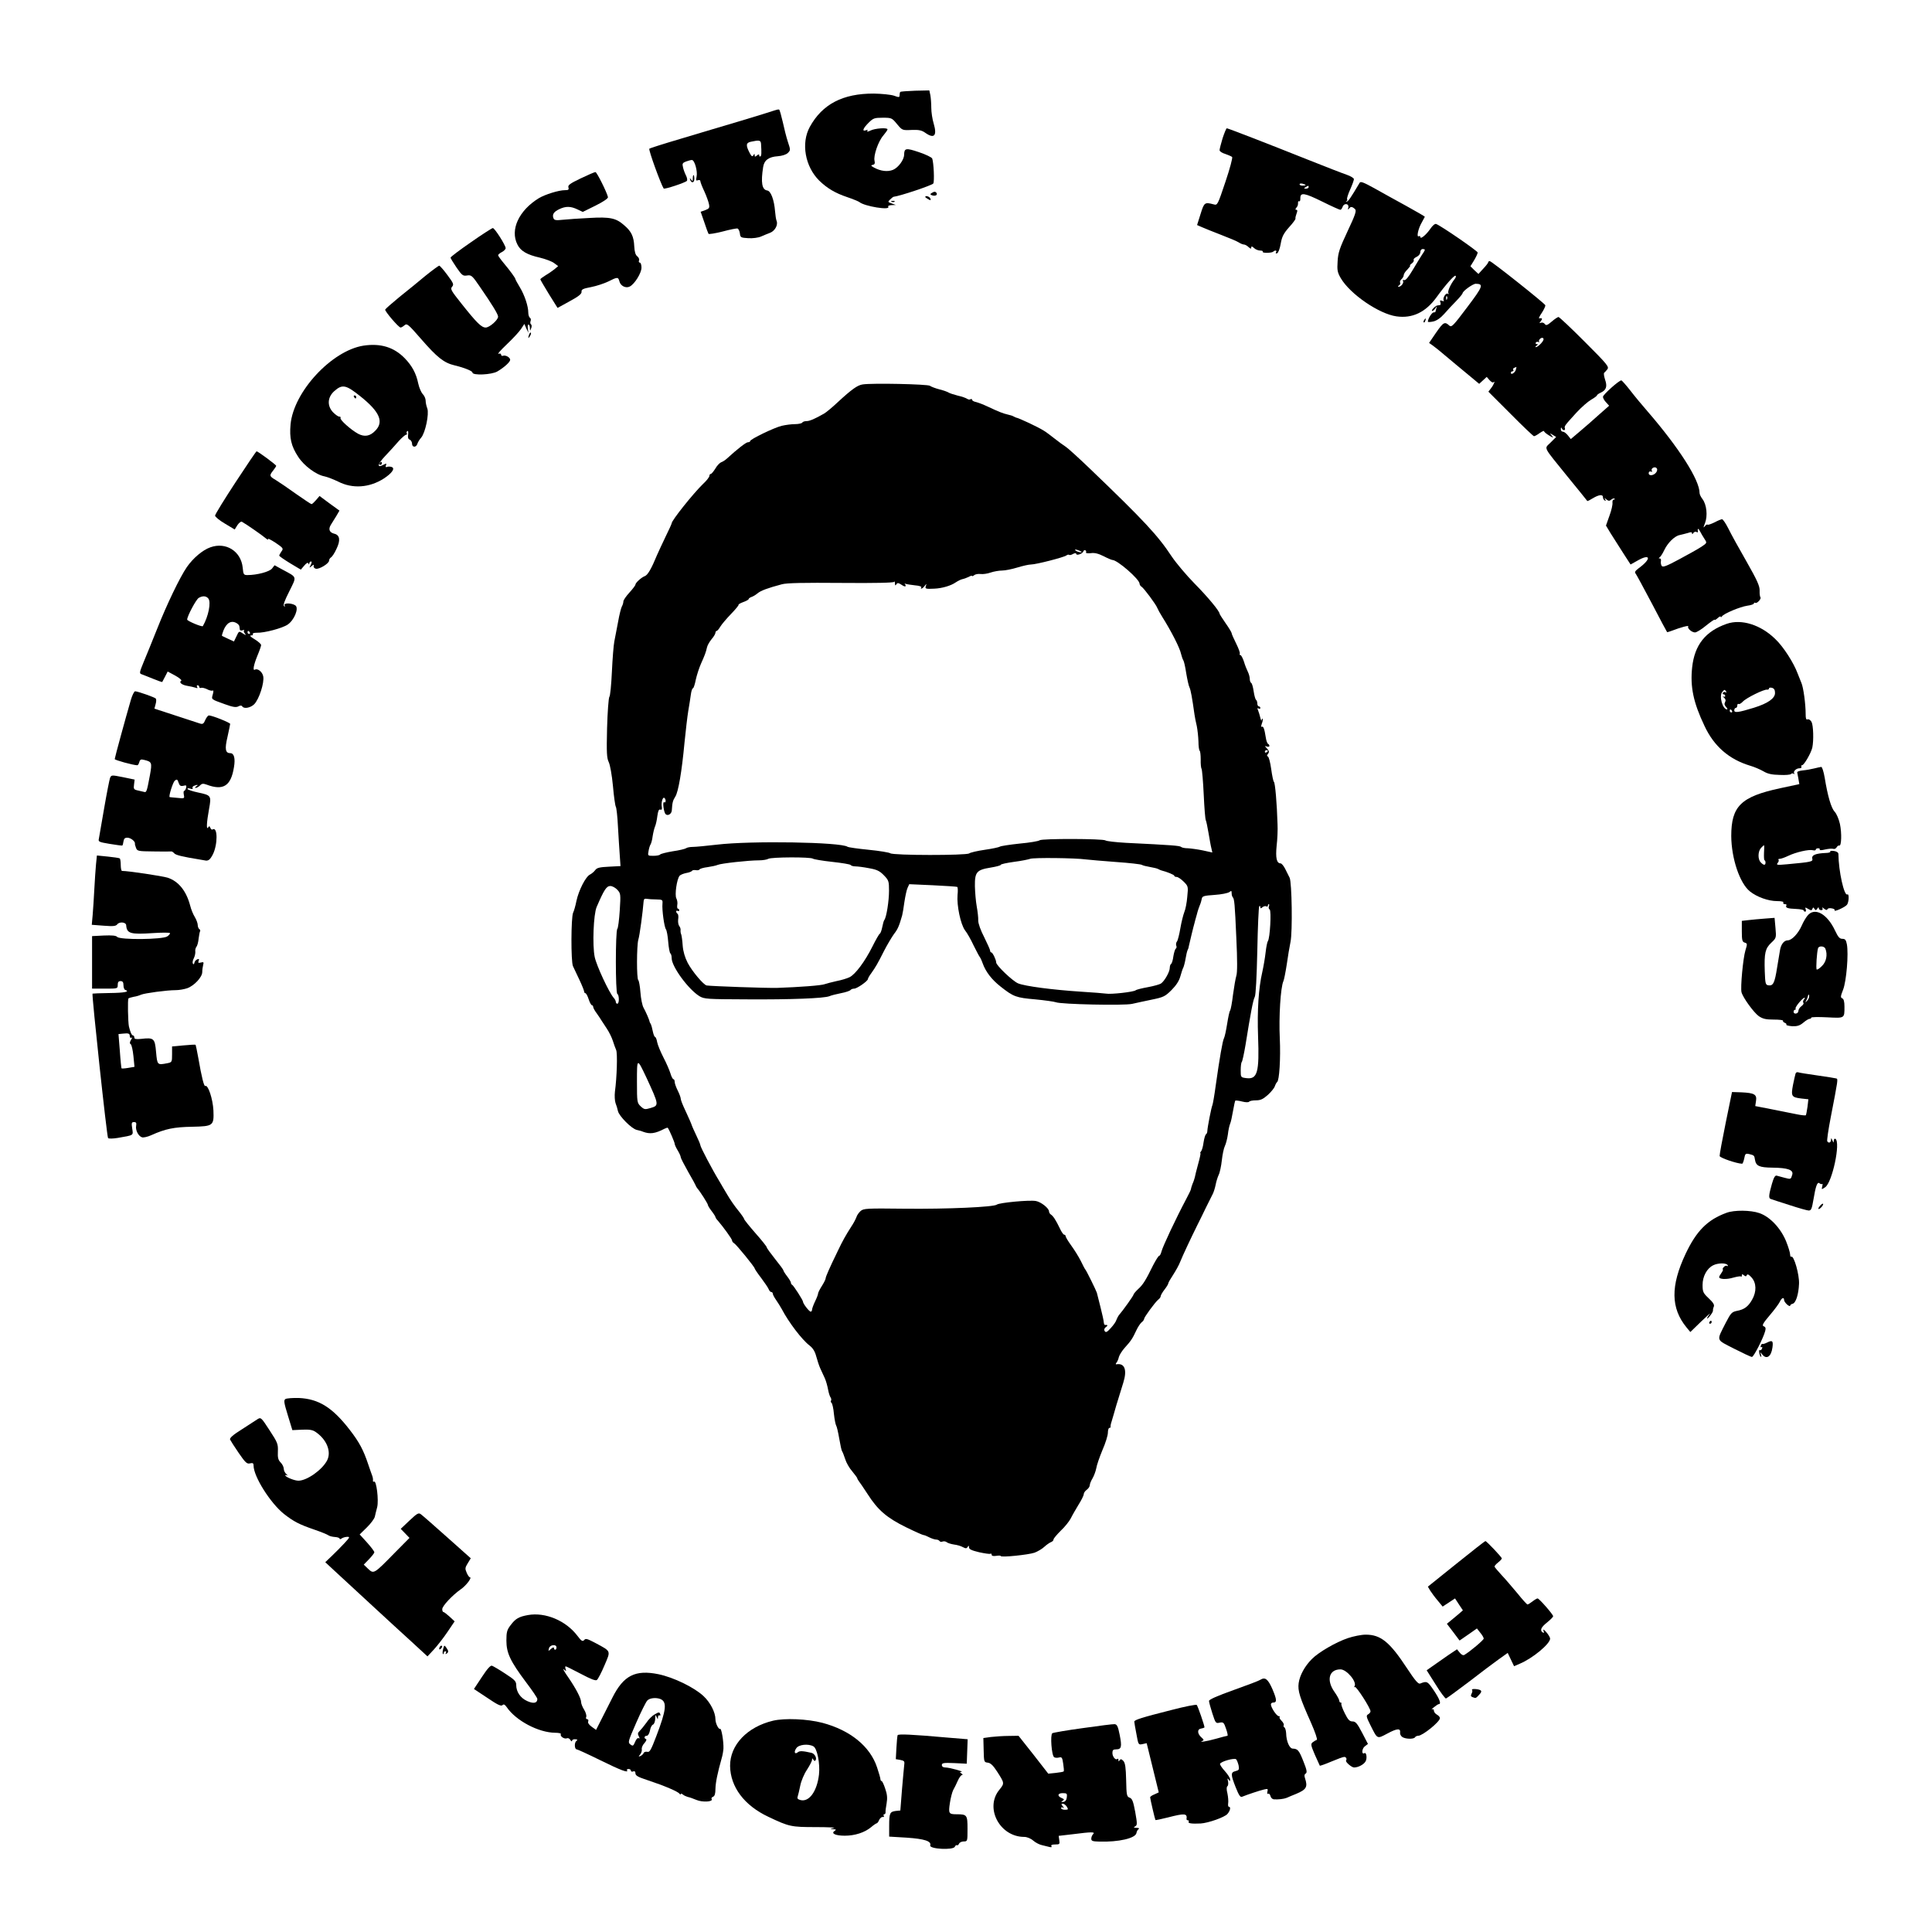
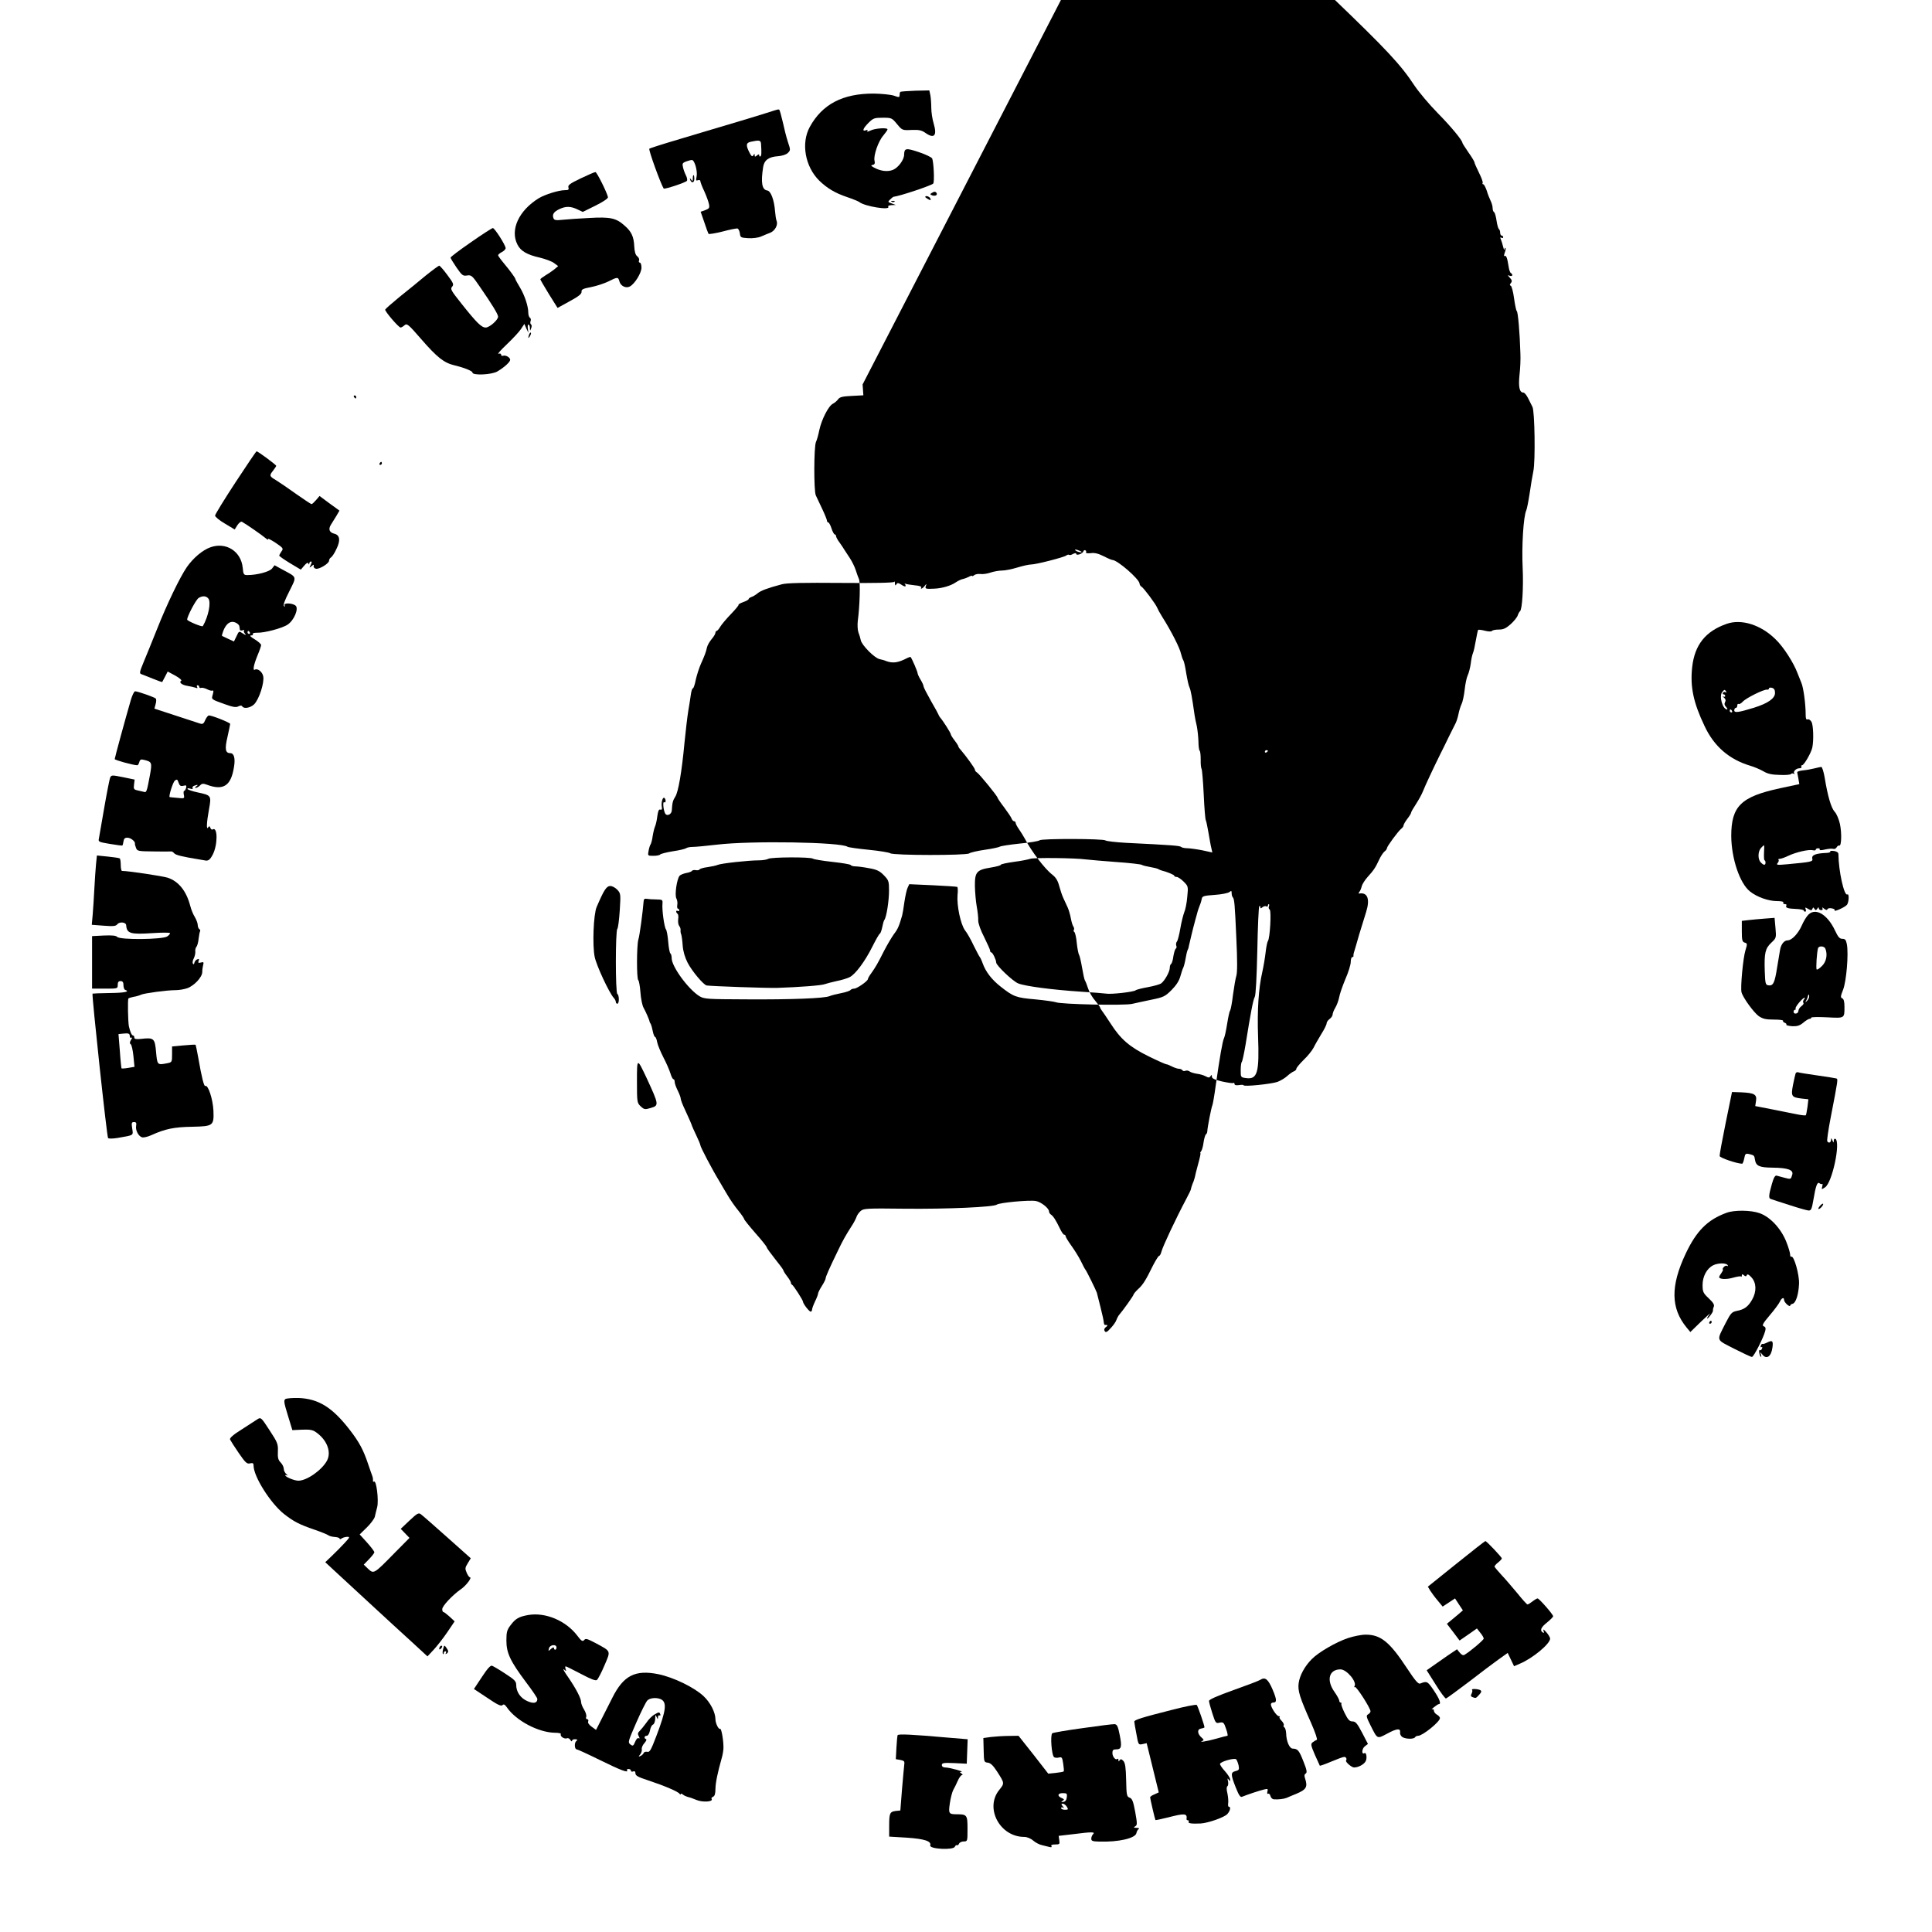
<svg xmlns="http://www.w3.org/2000/svg" version="1.0" width="1280pt" height="1280pt" viewBox="0 0 1280 1280" preserveAspectRatio="xMidYMid meet">
  <g transform="translate(0,1280) scale(0.1,-0.1)" fill="#000000" stroke="none">
    <path d="M5965 12191 c-3 -2 -5 -12 -5 -21 0 -16 -4 -16 -37 -4 -21 7 -80 13 -133 14 -206 1 -342 -70 -425 -221 -59 -108 -31 -263 63 -356 53 -51 105 -82 185 -109 38 -13 75 -28 81 -33 34 -28 206 -56 191 -31 -4 6 6 10 22 11 l28 1 -27 10 c-26 9 -27 11 -11 26 9 9 19 17 22 18 44 5 255 76 264 88 9 12 3 140 -7 166 -4 8 -43 27 -88 42 -86 29 -97 27 -98 -17 0 -33 -38 -85 -73 -100 -36 -15 -83 -9 -127 15 -21 12 -22 15 -7 18 12 2 15 10 11 27 -8 33 24 128 58 167 15 18 28 36 28 41 0 13 -84 7 -113 -8 -16 -8 -25 -9 -21 -3 5 8 2 9 -9 5 -28 -10 -19 13 17 49 31 31 39 34 94 34 59 0 61 -1 95 -42 34 -41 35 -42 96 -39 48 2 67 -2 90 -18 60 -43 81 -21 57 60 -9 29 -16 76 -16 105 0 28 -3 66 -6 83 l-7 32 -94 -2 c-51 -2 -96 -5 -98 -8z" />
    <path d="M5130 12068 c-14 -5 -113 -36 -220 -68 -107 -32 -287 -85 -399 -119 -112 -33 -206 -63 -209 -66 -7 -7 76 -235 95 -264 5 -7 147 40 154 51 4 6 1 22 -7 37 -7 14 -16 38 -19 53 -6 24 -3 29 20 38 14 5 32 10 39 10 18 0 39 -75 31 -111 -5 -24 -4 -28 9 -23 9 3 16 1 16 -6 0 -6 11 -36 26 -67 14 -31 28 -69 31 -85 5 -25 2 -30 -24 -40 l-31 -11 24 -69 c12 -37 25 -72 28 -77 3 -4 45 3 93 15 48 13 93 22 100 20 6 -3 13 -17 15 -33 3 -26 6 -28 55 -31 30 -2 67 3 85 11 18 8 45 19 61 25 32 13 53 53 42 79 -4 10 -8 38 -10 63 -6 76 -28 135 -52 138 -35 5 -43 53 -27 155 7 46 37 68 98 72 26 2 53 10 65 21 19 19 19 20 1 74 -10 30 -25 90 -34 132 -10 43 -20 79 -24 82 -4 2 -18 -1 -32 -6z m-88 -220 c4 -62 3 -80 -4 -84 -4 -3 -8 0 -8 7 0 8 -4 8 -15 -1 -12 -10 -15 -10 -15 1 0 12 -2 12 -9 0 -7 -11 -12 -7 -24 15 -27 52 -25 68 8 75 55 12 65 10 67 -13z" />
-     <path d="M8100 11884 c-11 -36 -20 -72 -20 -79 0 -8 17 -19 38 -25 20 -7 41 -16 45 -20 5 -4 -15 -78 -44 -164 -52 -155 -53 -157 -78 -150 -60 16 -63 13 -87 -64 l-23 -73 32 -14 c18 -8 75 -31 127 -51 52 -20 105 -42 117 -50 12 -8 28 -14 34 -14 7 0 21 -7 31 -17 13 -12 18 -13 18 -3 0 10 5 9 18 -3 10 -10 29 -17 41 -17 12 0 20 -3 17 -8 -6 -10 60 -9 70 1 12 11 26 8 18 -4 -4 -7 -1 -10 7 -7 8 3 18 29 24 63 8 47 19 68 55 109 25 27 44 53 43 58 -2 4 2 19 7 33 7 17 6 25 -1 25 -8 0 -8 4 -1 13 10 12 12 17 12 38 0 5 4 8 8 5 4 -2 8 7 7 21 0 40 26 36 146 -23 60 -30 114 -54 119 -54 5 0 11 9 15 19 8 27 44 24 38 -4 -4 -15 -2 -16 5 -7 10 15 21 14 40 -4 10 -11 1 -38 -50 -146 -53 -113 -63 -143 -66 -200 -4 -58 -1 -73 21 -111 62 -106 254 -237 369 -253 105 -15 193 27 265 126 59 82 118 148 126 143 5 -3 2 -12 -5 -21 -27 -34 -49 -82 -42 -94 4 -7 3 -8 -4 -4 -13 8 -36 -30 -27 -44 4 -6 -1 -7 -11 -3 -13 5 -16 3 -11 -10 3 -9 2 -18 -3 -18 -6 -1 -14 -2 -18 -3 -13 -2 -45 -36 -33 -36 5 0 15 8 21 18 11 16 11 16 6 -1 -3 -10 -6 -21 -6 -23 0 -2 -6 -4 -12 -4 -12 0 -38 -43 -38 -61 0 -4 16 -3 35 1 23 5 49 23 73 50 20 23 56 62 80 86 23 24 42 47 42 51 0 14 68 63 87 63 54 -1 49 -16 -56 -155 -94 -125 -104 -135 -119 -122 -30 28 -39 23 -87 -46 l-47 -69 23 -16 c13 -9 53 -41 89 -72 36 -30 100 -84 143 -119 l77 -64 25 23 25 23 18 -21 c11 -12 22 -19 26 -15 14 15 4 -14 -14 -37 l-19 -25 147 -147 c81 -82 151 -148 155 -148 5 0 22 9 38 21 16 11 29 17 29 12 0 -5 15 -17 33 -28 30 -18 31 -18 17 0 -14 17 -14 17 7 4 l23 -14 -37 -37 c-43 -44 -56 -17 116 -230 69 -84 126 -155 127 -157 2 -2 18 6 37 18 40 24 67 27 67 7 0 -8 5 -18 12 -22 7 -5 8 -3 3 7 -8 12 -6 12 8 0 14 -11 20 -11 32 -1 9 7 18 10 22 6 3 -3 1 -6 -5 -6 -7 0 -10 -10 -9 -21 2 -12 -7 -51 -20 -86 l-23 -65 30 -50 c17 -27 54 -85 82 -129 l51 -79 41 23 c92 54 101 16 11 -49 -22 -17 -27 -25 -18 -35 6 -8 54 -97 108 -199 53 -102 98 -186 100 -188 1 -1 15 3 31 9 57 22 115 38 109 29 -8 -12 23 -40 45 -40 10 0 43 20 74 46 31 25 56 42 56 38 0 -4 9 1 20 11 11 10 20 14 20 9 0 -5 4 -4 8 2 12 19 121 64 168 71 24 3 44 10 44 15 0 5 4 7 9 4 11 -7 43 28 34 37 -3 4 -6 24 -5 44 1 30 -16 68 -87 193 -49 85 -103 183 -120 218 -17 34 -36 62 -42 62 -5 0 -28 -9 -50 -21 -23 -11 -43 -18 -46 -15 -4 3 -12 -2 -19 -12 -10 -12 -9 -5 2 22 19 48 11 124 -17 160 -10 13 -19 31 -19 40 0 86 -135 298 -345 541 -34 39 -85 100 -114 138 -29 37 -56 67 -59 67 -16 0 -122 -95 -122 -109 0 -8 9 -25 21 -37 l20 -22 -68 -60 c-37 -34 -94 -83 -127 -111 l-59 -50 -19 24 c-11 14 -26 25 -34 25 -8 0 -14 8 -13 18 0 10 3 12 6 5 6 -17 26 -17 21 -1 -5 15 -2 18 76 104 33 36 77 74 98 86 21 12 38 25 38 28 0 4 11 12 24 18 38 17 46 41 30 87 -7 22 -10 42 -6 45 4 3 13 13 21 23 13 17 1 32 -150 183 -90 90 -168 164 -174 164 -5 -1 -26 -14 -45 -31 -28 -24 -37 -27 -45 -16 -5 8 -17 12 -25 9 -13 -5 -13 -3 -1 11 12 16 9 21 -12 18 -4 -1 4 17 19 38 14 22 24 44 22 49 -5 13 -356 292 -368 292 -5 0 -10 -3 -10 -7 0 -5 -15 -24 -33 -43 l-32 -35 -27 25 -26 26 24 39 c13 22 24 45 24 52 0 10 -241 176 -275 189 -8 3 -23 -9 -38 -31 -28 -41 -67 -73 -67 -55 0 6 -4 8 -10 5 -17 -10 -4 51 19 90 11 20 21 38 21 39 0 2 -55 34 -122 71 -68 37 -163 90 -213 118 -71 39 -91 47 -97 36 -60 -101 -75 -123 -86 -125 -7 -1 -8 0 -2 3 5 2 8 8 5 13 -3 4 6 33 20 64 14 31 25 62 25 69 0 7 -21 20 -47 29 -27 9 -140 53 -253 98 -283 113 -534 210 -542 210 -4 0 -16 -30 -28 -66z m550 -310 c0 -2 -9 -4 -20 -4 -11 0 -20 4 -20 9 0 5 9 7 20 4 11 -3 20 -7 20 -9z m20 -14 c0 -5 -8 -10 -17 -10 -15 0 -16 2 -3 10 19 12 20 12 20 0z m770 -415 c0 -3 -8 -18 -19 -33 -10 -15 -37 -60 -61 -100 -29 -49 -48 -71 -57 -68 -8 3 -11 1 -8 -5 8 -12 -12 -39 -29 -39 -6 0 -5 4 3 9 7 5 11 13 7 19 -3 5 1 15 9 22 8 7 15 19 15 27 0 8 11 25 25 38 13 14 21 25 17 25 -4 0 1 7 12 15 10 7 15 18 12 23 -3 5 6 14 19 20 15 7 25 20 25 32 0 11 7 20 15 20 8 0 15 -2 15 -5z m147 -327 c-3 -8 -6 -5 -6 6 -1 11 2 17 5 13 3 -3 4 -12 1 -19z m623 -293 c-13 -14 -28 -25 -34 -25 -6 0 -4 5 4 10 11 7 11 10 2 10 -7 0 -10 5 -7 10 4 6 12 7 18 4 7 -4 9 -4 5 0 -10 12 15 36 26 25 6 -5 1 -18 -14 -34z m-167 -174 c-5 -20 -33 -38 -33 -21 0 6 5 10 11 10 5 0 8 4 5 9 -4 5 0 12 6 14 7 3 14 6 15 6 0 1 -1 -8 -4 -18z m931 -679 c-15 -23 -51 -28 -51 -7 0 9 6 14 14 11 9 -4 11 -1 7 5 -9 15 18 31 31 18 6 -6 6 -15 -1 -27z m319 -443 c17 -26 17 -26 -20 -51 -21 -14 -87 -51 -147 -83 -87 -47 -110 -55 -117 -44 -5 8 -7 22 -5 32 2 9 -1 17 -7 17 -9 0 -9 2 -1 8 6 4 19 24 29 45 23 50 70 96 103 102 15 3 39 10 55 14 19 7 27 6 27 -2 0 -8 4 -7 9 2 5 7 14 10 20 7 6 -4 11 -4 10 1 -4 24 3 25 14 3 7 -14 21 -37 30 -51z" />
    <path d="M3847 11618 c-71 -34 -86 -45 -81 -60 4 -15 0 -18 -24 -18 -40 0 -130 -28 -172 -53 -132 -81 -192 -209 -142 -307 21 -43 64 -68 149 -87 37 -9 80 -25 94 -36 l27 -20 -26 -22 c-15 -12 -42 -30 -59 -40 -18 -11 -33 -22 -33 -26 0 -3 26 -47 57 -98 l57 -91 80 44 c61 33 80 49 79 63 -2 15 9 21 63 31 36 7 87 24 114 37 61 31 66 31 74 0 8 -30 43 -47 69 -33 32 17 77 89 77 125 0 18 -5 33 -11 33 -6 0 -9 7 -5 15 3 8 -3 20 -12 27 -12 9 -18 30 -20 67 -3 64 -19 98 -66 138 -54 48 -93 57 -230 49 -67 -3 -146 -9 -177 -12 -46 -5 -57 -3 -62 10 -10 25 2 43 38 60 43 21 76 20 120 -1 l36 -17 85 42 c52 26 84 48 82 56 -8 34 -74 166 -83 166 -6 0 -50 -19 -98 -42z" />
    <path d="M4590 11618 c0 -19 -2 -20 -11 -8 -9 12 -10 12 -7 1 7 -26 28 -24 28 3 0 14 -2 26 -5 26 -3 0 -5 -10 -5 -22z" />
    <path d="M6172 11521 c-11 -7 -10 -10 3 -15 20 -7 38 1 30 15 -7 11 -16 11 -33 0z" />
    <path d="M6130 11495 c0 -2 9 -9 20 -15 16 -9 18 -8 14 5 -5 13 -34 22 -34 10z" />
    <path d="M5908 11463 c7 -3 16 -2 19 1 4 3 -2 6 -13 5 -11 0 -14 -3 -6 -6z" />
    <path d="M3120 11195 c-74 -51 -135 -97 -135 -102 0 -4 18 -34 40 -66 36 -52 43 -57 70 -52 28 4 34 -1 85 -76 80 -116 120 -181 120 -197 0 -22 -57 -72 -82 -72 -28 0 -59 30 -162 160 -67 84 -74 96 -61 110 13 15 10 23 -31 78 -25 34 -50 62 -54 62 -4 0 -45 -30 -91 -67 -45 -38 -123 -101 -173 -141 -50 -41 -92 -78 -94 -83 -4 -10 89 -119 102 -119 5 0 17 7 26 15 16 14 25 7 109 -90 108 -124 152 -159 224 -176 63 -15 117 -37 117 -47 0 -21 128 -15 165 7 46 27 85 63 85 77 0 16 -30 33 -47 27 -7 -3 -13 1 -13 7 0 7 -7 10 -17 6 -10 -3 14 24 53 61 40 38 82 83 95 102 l23 35 13 -30 14 -29 -4 28 c-2 15 0 27 4 27 5 0 9 -10 10 -22 0 -22 1 -22 8 -3 5 11 4 23 -1 26 -5 3 -6 13 -3 21 4 9 2 19 -4 23 -6 3 -11 19 -11 34 0 42 -24 115 -56 168 -16 27 -29 50 -29 53 0 8 -36 57 -77 106 -21 25 -38 49 -38 53 0 4 11 14 25 21 14 7 25 19 25 26 0 19 -73 134 -85 133 -5 0 -71 -42 -145 -94z" />
    <path d="M9435 10679 c-4 -6 -5 -12 -2 -15 2 -3 7 2 10 11 7 17 1 20 -8 4z" />
    <path d="M3506 10585 c-9 -26 -7 -32 5 -12 6 10 9 21 6 23 -2 3 -7 -2 -11 -11z" />
-     <path d="M2408 10510 c-210 -33 -463 -305 -483 -522 -8 -90 4 -144 51 -215 38 -59 119 -119 174 -129 19 -4 60 -20 91 -35 94 -48 205 -41 301 20 54 35 78 68 53 77 -8 3 -22 4 -29 1 -11 -4 -13 -1 -9 10 5 13 3 14 -16 4 -46 -25 -41 3 11 58 29 31 70 75 90 99 21 23 43 42 49 42 5 0 8 4 4 9 -3 5 -1 12 4 15 5 4 7 -6 5 -23 -3 -20 0 -30 11 -34 8 -4 15 -16 15 -27 0 -25 27 -26 35 -1 3 10 14 29 25 41 28 32 54 158 41 194 -6 15 -11 38 -11 52 0 13 -9 33 -19 43 -10 10 -24 42 -30 70 -14 68 -41 117 -89 167 -72 74 -160 101 -274 84z m-20 -336 c129 -103 157 -170 97 -229 -34 -35 -70 -41 -112 -19 -48 26 -124 94 -117 105 3 5 -1 9 -9 9 -7 0 -25 13 -40 28 -41 43 -38 100 8 141 53 47 77 42 173 -35z" />
    <path d="M2345 10170 c3 -5 8 -10 11 -10 2 0 4 5 4 10 0 6 -5 10 -11 10 -5 0 -7 -4 -4 -10z" />
-     <path d="M5715 10253 c-34 -5 -72 -32 -164 -117 -36 -34 -77 -68 -91 -76 -61 -35 -96 -50 -117 -50 -12 0 -25 -4 -28 -10 -3 -5 -25 -10 -48 -10 -23 0 -62 -5 -87 -11 -49 -11 -210 -89 -210 -101 0 -5 -7 -8 -15 -8 -12 0 -69 -44 -140 -109 -11 -10 -28 -21 -38 -24 -9 -4 -27 -22 -38 -42 -12 -19 -25 -35 -30 -35 -5 0 -9 -6 -9 -13 0 -7 -18 -31 -41 -52 -67 -65 -209 -243 -209 -262 0 -4 -19 -45 -42 -92 -22 -47 -47 -99 -54 -116 -39 -95 -63 -135 -82 -142 -22 -8 -62 -44 -62 -56 0 -5 -18 -29 -40 -53 -22 -24 -40 -50 -40 -59 0 -8 -4 -23 -10 -33 -5 -9 -17 -55 -25 -102 -9 -47 -20 -105 -25 -130 -5 -25 -12 -115 -16 -200 -4 -85 -11 -161 -17 -167 -5 -7 -12 -100 -15 -207 -4 -164 -2 -198 11 -225 9 -19 21 -85 28 -159 6 -70 15 -131 19 -137 4 -5 11 -64 14 -130 4 -66 9 -152 12 -191 l5 -72 -76 -4 c-61 -3 -80 -7 -91 -22 -7 -10 -23 -24 -35 -30 -29 -14 -75 -105 -90 -175 -6 -31 -16 -66 -22 -78 -14 -31 -15 -323 -1 -354 6 -13 25 -54 43 -91 17 -36 31 -71 31 -77 0 -6 4 -11 8 -11 5 0 15 -18 22 -40 7 -22 17 -40 22 -40 4 0 8 -5 8 -11 0 -6 10 -25 23 -42 12 -17 27 -39 32 -48 6 -9 22 -34 36 -55 14 -21 32 -57 39 -79 7 -22 17 -50 22 -61 10 -21 5 -182 -8 -277 -3 -26 -1 -60 4 -75 6 -15 13 -38 16 -53 7 -33 91 -118 125 -125 14 -3 33 -8 41 -12 46 -17 80 -13 143 20 11 5 20 8 21 6 10 -12 46 -97 46 -106 0 -6 9 -26 20 -44 11 -18 20 -38 20 -45 0 -6 23 -50 50 -98 28 -48 50 -89 50 -91 0 -3 5 -10 10 -17 20 -23 70 -102 70 -110 0 -5 11 -23 25 -41 14 -18 25 -36 25 -39 0 -4 7 -15 16 -24 36 -42 94 -122 94 -131 0 -6 6 -15 14 -19 15 -9 136 -157 136 -167 0 -3 19 -32 43 -63 24 -32 47 -66 50 -75 4 -10 11 -18 17 -18 5 0 10 -5 10 -11 0 -6 10 -25 22 -42 12 -17 29 -45 38 -61 45 -86 133 -202 183 -240 23 -18 36 -39 45 -73 7 -26 19 -63 27 -80 8 -18 22 -48 30 -65 8 -18 17 -51 21 -73 4 -22 11 -45 16 -52 5 -7 7 -17 4 -22 -4 -5 -2 -12 3 -15 5 -4 13 -37 16 -74 4 -37 11 -71 15 -77 4 -5 13 -44 20 -85 7 -41 15 -79 19 -85 4 -5 13 -29 21 -53 7 -23 28 -60 47 -81 18 -22 33 -42 33 -46 0 -3 5 -11 10 -18 6 -7 32 -46 59 -87 67 -105 127 -156 253 -218 59 -29 111 -52 116 -52 6 0 23 -7 38 -15 16 -8 37 -15 46 -15 9 0 19 -4 23 -10 3 -5 12 -7 20 -3 9 3 21 1 28 -5 6 -5 28 -12 48 -15 19 -2 46 -10 58 -17 19 -10 25 -10 32 1 7 11 9 10 9 -3 0 -12 17 -20 67 -32 37 -8 70 -13 75 -10 4 3 8 0 8 -7 0 -7 11 -10 30 -7 17 3 30 2 30 -1 0 -11 183 8 224 22 21 8 50 25 65 39 14 13 34 27 44 31 9 3 17 11 17 18 0 6 22 32 48 58 27 25 56 62 66 81 9 19 33 60 51 90 19 30 35 62 35 70 0 9 9 22 20 30 11 8 20 21 20 30 0 8 8 29 18 45 10 17 21 47 25 67 3 21 22 75 41 121 20 45 36 97 36 115 0 18 5 32 10 32 6 0 9 3 8 8 -1 4 1 18 6 32 4 14 19 63 32 110 14 47 35 114 46 149 27 86 9 132 -46 122 -5 -1 -5 4 1 11 6 7 13 24 16 38 4 14 21 41 39 61 40 44 52 62 76 114 10 22 26 46 35 54 10 7 17 18 17 23 0 11 71 108 93 127 10 7 17 18 17 24 0 5 11 25 25 43 14 18 25 36 25 41 0 5 15 31 33 58 18 28 39 66 46 85 15 38 69 153 112 240 15 30 42 84 59 120 18 36 38 76 45 90 7 14 15 41 19 61 4 21 13 50 20 65 8 16 17 60 21 97 4 37 13 80 20 94 7 14 16 49 20 77 3 28 10 60 15 71 5 11 13 49 19 84 6 35 13 66 15 69 3 2 23 0 46 -6 23 -6 42 -6 46 -1 3 5 23 9 45 9 31 0 47 8 79 36 21 19 42 45 46 57 4 12 11 25 15 28 15 9 24 158 18 289 -7 142 5 339 24 380 4 8 14 58 22 110 7 52 19 120 25 150 14 67 9 396 -6 425 -6 11 -19 37 -29 58 -10 20 -24 37 -31 37 -26 0 -34 37 -26 116 5 42 8 107 6 143 -4 138 -16 276 -24 281 -4 3 -12 41 -18 85 -6 44 -16 81 -22 83 -8 3 -7 8 1 18 9 11 8 19 -7 35 -16 17 -16 19 -1 13 9 -3 17 -2 17 4 0 6 -4 12 -9 14 -5 2 -12 21 -15 43 -9 58 -16 76 -27 70 -5 -4 -4 6 1 21 6 15 8 29 5 32 -3 3 -5 -1 -6 -9 -1 -8 -5 0 -9 16 -4 17 -11 39 -15 49 -6 14 -5 17 3 12 7 -4 12 -2 12 3 0 6 -4 11 -10 11 -5 0 -10 9 -10 19 0 11 -4 22 -9 25 -4 3 -11 28 -15 55 -4 28 -11 53 -16 56 -6 3 -10 16 -10 28 0 12 -6 33 -13 47 -7 14 -19 44 -26 68 -8 23 -18 42 -23 42 -5 0 -7 4 -4 9 3 5 -8 35 -24 67 -16 33 -30 63 -30 69 0 5 -18 35 -40 66 -22 32 -40 60 -40 63 0 17 -78 111 -165 199 -55 56 -123 137 -152 180 -92 140 -186 240 -538 578 -77 74 -151 141 -164 149 -13 8 -47 33 -75 55 -28 22 -60 46 -71 52 -36 23 -163 83 -185 87 -3 1 -9 4 -15 7 -5 4 -23 9 -40 13 -30 7 -54 16 -135 54 -25 12 -57 24 -72 28 -16 3 -28 10 -28 16 0 5 -5 6 -10 3 -6 -4 -16 -2 -23 3 -7 5 -34 15 -62 21 -27 7 -54 16 -60 20 -5 4 -32 14 -60 21 -27 7 -56 18 -64 24 -14 11 -385 19 -446 9z m1440 -1103 c13 -6 15 -9 5 -9 -8 0 -22 4 -30 9 -18 12 -2 12 25 0z m40 -10 c-3 -5 11 -7 31 -5 25 4 50 -2 86 -20 27 -14 53 -25 58 -25 33 0 179 -127 180 -157 0 -7 6 -16 13 -20 16 -10 96 -118 104 -140 4 -10 18 -36 32 -58 60 -95 118 -208 126 -248 4 -17 11 -36 15 -42 4 -5 13 -44 19 -85 7 -41 16 -84 22 -95 8 -17 17 -66 33 -180 2 -16 9 -50 15 -75 5 -25 10 -71 11 -102 0 -31 4 -59 8 -62 4 -2 7 -28 7 -58 -1 -29 2 -57 6 -63 3 -5 10 -82 14 -170 4 -88 10 -164 14 -170 3 -5 11 -44 18 -85 7 -41 15 -87 19 -101 l6 -27 -64 14 c-34 7 -79 13 -98 14 -20 0 -40 4 -45 9 -9 8 -57 12 -365 27 -69 4 -130 11 -136 16 -16 12 -421 13 -436 1 -7 -6 -67 -16 -133 -22 -66 -7 -124 -16 -130 -20 -5 -4 -50 -14 -100 -21 -49 -7 -96 -18 -104 -24 -18 -14 -504 -14 -523 1 -7 5 -71 16 -143 23 -71 7 -134 16 -140 20 -43 31 -638 41 -865 14 -69 -8 -141 -15 -160 -15 -19 0 -39 -4 -45 -9 -5 -4 -45 -14 -88 -20 -43 -7 -80 -17 -83 -21 -3 -5 -23 -9 -44 -9 -39 0 -39 0 -33 33 3 17 9 37 13 42 4 6 11 30 14 55 4 25 11 54 16 65 5 11 12 42 15 68 5 35 10 47 20 43 9 -3 12 2 10 16 -6 29 5 69 16 62 5 -3 9 -12 9 -20 0 -8 -4 -13 -10 -9 -12 7 -3 -66 10 -79 14 -14 40 1 41 26 3 51 7 65 23 90 20 31 43 164 61 358 8 80 19 174 25 210 6 36 14 84 17 108 3 23 9 42 14 42 4 0 13 26 19 58 7 31 22 77 33 102 26 58 34 79 41 111 3 14 17 38 31 55 14 16 25 35 25 42 0 6 4 12 8 12 4 0 15 12 24 28 9 15 41 53 71 84 30 31 53 59 50 61 -2 3 12 11 31 18 20 7 36 16 36 20 0 4 8 10 19 14 10 3 28 14 40 24 21 18 67 35 161 60 32 9 147 11 393 9 225 -2 348 1 351 7 3 6 5 1 5 -10 1 -15 3 -17 10 -6 7 11 13 10 35 -4 14 -10 26 -13 26 -7 0 6 -3 12 -7 15 -5 2 -1 1 7 -1 8 -3 36 -7 62 -10 27 -2 45 -8 42 -13 -10 -16 9 -9 22 9 13 16 14 16 8 0 -7 -19 -1 -21 56 -18 52 2 111 20 141 41 15 10 35 20 45 22 11 2 29 9 42 15 12 7 22 10 22 6 0 -3 6 -1 14 5 8 7 27 10 43 8 15 -2 45 2 67 10 21 7 55 13 75 13 20 0 65 9 101 20 36 11 76 20 90 20 34 0 220 48 235 60 7 5 14 7 18 4 3 -3 15 -1 26 6 12 6 21 7 21 1 0 -14 41 -1 47 15 3 8 9 11 14 8 5 -3 7 -9 4 -14z m1205 -1314 c0 -3 -4 -8 -10 -11 -5 -3 -10 -1 -10 4 0 6 5 11 10 11 6 0 10 -2 10 -4z m-3014 -715 c5 -4 62 -14 127 -21 64 -7 120 -16 123 -21 3 -5 17 -9 31 -9 14 0 55 -5 90 -12 52 -9 71 -18 99 -47 32 -33 34 -40 34 -102 0 -68 -17 -176 -31 -194 -4 -5 -10 -27 -14 -48 -4 -20 -11 -40 -16 -43 -5 -2 -27 -41 -49 -85 -50 -100 -113 -184 -151 -203 -16 -8 -55 -20 -87 -26 -31 -7 -66 -16 -77 -20 -20 -9 -169 -20 -315 -25 -68 -2 -437 11 -468 16 -21 4 -96 93 -126 150 -18 35 -30 75 -33 114 -2 33 -7 67 -10 75 -4 8 -5 21 -4 28 1 8 -3 20 -9 27 -6 8 -9 27 -7 44 3 17 1 33 -4 37 -5 3 -9 10 -9 15 0 6 5 7 10 4 6 -3 10 -1 10 4 0 6 -4 11 -9 11 -4 0 -6 11 -4 24 3 13 0 33 -6 44 -12 22 3 127 21 149 5 7 25 15 44 19 19 3 37 10 39 15 3 4 14 6 25 4 11 -2 22 0 25 5 3 5 27 12 53 15 26 4 56 10 67 15 23 10 204 30 273 30 26 0 54 5 62 10 19 12 282 13 296 1z m1809 -5 c22 -3 112 -10 200 -17 88 -6 165 -15 170 -19 6 -4 30 -10 54 -14 24 -4 49 -10 55 -14 6 -3 16 -8 21 -9 37 -9 85 -29 85 -35 0 -5 7 -8 16 -8 8 0 29 -14 46 -31 30 -30 31 -32 24 -100 -3 -39 -12 -85 -20 -103 -7 -18 -19 -66 -26 -107 -7 -41 -17 -80 -22 -86 -6 -7 -8 -19 -5 -28 4 -8 2 -17 -3 -20 -5 -3 -12 -26 -16 -50 -3 -25 -10 -48 -15 -51 -5 -3 -9 -15 -9 -27 0 -25 -34 -86 -58 -103 -9 -6 -48 -17 -86 -24 -39 -7 -76 -16 -82 -21 -13 -11 -164 -28 -196 -22 -12 2 -88 8 -168 13 -184 12 -370 36 -415 55 -36 15 -145 119 -145 138 0 18 -24 67 -32 67 -5 0 -8 5 -8 11 0 7 -18 46 -39 89 -24 46 -40 91 -40 111 1 19 -4 61 -10 94 -6 33 -11 93 -12 134 -1 93 11 108 104 123 37 6 67 14 67 18 0 5 39 13 88 20 48 6 96 16 107 20 21 9 299 6 370 -4z m-853 -182 c4 -3 5 -26 2 -53 -6 -69 20 -194 49 -234 14 -17 40 -63 58 -102 19 -38 37 -72 40 -75 3 -3 12 -21 19 -41 20 -57 61 -110 120 -156 85 -67 102 -73 228 -84 64 -6 126 -15 137 -19 32 -14 453 -23 505 -11 25 6 83 18 130 28 78 16 89 21 132 64 31 31 50 61 58 90 7 24 15 51 20 59 4 9 11 36 15 60 4 25 10 49 13 55 3 5 7 16 8 25 3 15 32 136 38 155 1 6 8 30 15 55 6 25 16 54 21 65 5 11 10 29 12 40 3 18 13 21 85 26 46 3 89 12 98 19 13 10 15 9 15 -7 0 -11 3 -23 7 -27 11 -11 14 -41 24 -271 7 -145 7 -230 0 -250 -5 -16 -15 -73 -22 -125 -6 -52 -15 -99 -19 -105 -5 -5 -13 -46 -20 -89 -7 -44 -16 -86 -21 -95 -9 -17 -28 -125 -55 -316 -8 -60 -18 -117 -21 -125 -8 -18 -33 -148 -34 -172 0 -10 -4 -20 -9 -23 -5 -3 -12 -27 -16 -53 -3 -26 -11 -53 -16 -59 -6 -7 -8 -13 -5 -13 3 0 -4 -33 -15 -72 -11 -40 -21 -80 -22 -88 -2 -8 -8 -28 -15 -43 -6 -16 -11 -32 -11 -36 0 -4 -13 -31 -29 -61 -73 -138 -157 -317 -166 -352 -4 -16 -11 -28 -15 -28 -5 0 -22 -28 -40 -62 -51 -104 -68 -130 -100 -159 -16 -15 -30 -32 -30 -36 0 -7 -69 -104 -99 -139 -4 -6 -11 -19 -15 -30 -3 -11 -20 -35 -37 -53 -24 -27 -33 -31 -40 -20 -6 9 -3 18 8 27 15 10 12 16 -7 14 -3 0 -6 7 -7 16 0 9 -10 55 -22 102 -12 47 -23 90 -24 95 -4 14 -70 149 -77 155 -3 3 -16 28 -29 55 -14 28 -42 73 -63 102 -21 29 -38 57 -38 63 0 5 -4 10 -10 10 -5 0 -18 19 -29 43 -26 54 -43 80 -58 90 -7 4 -13 14 -13 21 0 21 -53 63 -87 69 -42 8 -243 -11 -259 -24 -20 -16 -326 -30 -610 -27 -255 3 -273 2 -293 -16 -11 -10 -24 -28 -27 -40 -4 -11 -18 -39 -33 -61 -39 -61 -58 -95 -89 -160 -57 -117 -82 -174 -82 -185 0 -6 -11 -28 -25 -50 -14 -22 -25 -44 -25 -50 0 -6 -9 -30 -20 -52 -11 -23 -20 -48 -20 -55 0 -7 -4 -13 -9 -13 -10 0 -51 53 -51 66 0 10 -63 108 -72 112 -5 2 -8 8 -8 14 0 5 -11 24 -25 42 -14 18 -25 36 -25 40 0 4 -25 38 -55 75 -30 38 -55 72 -55 77 0 5 -34 48 -75 94 -41 47 -75 89 -75 94 0 4 -17 29 -38 55 -21 25 -54 72 -73 105 -19 32 -43 72 -53 90 -46 75 -126 227 -126 239 0 5 -12 34 -27 65 -15 31 -27 59 -28 62 -5 16 -21 52 -46 106 -16 33 -29 67 -29 75 0 8 -9 32 -20 54 -11 22 -20 47 -20 57 0 10 -4 18 -8 18 -5 0 -14 17 -20 38 -7 22 -27 69 -46 105 -19 37 -38 82 -42 102 -3 19 -10 35 -14 35 -4 0 -11 17 -15 37 -4 21 -10 42 -13 48 -4 5 -7 12 -8 15 -2 14 -26 68 -40 93 -9 15 -18 62 -21 103 -3 41 -10 77 -14 80 -12 7 -11 230 0 268 9 27 30 188 35 253 1 16 6 21 21 18 11 -2 39 -4 63 -4 41 -1 43 -2 41 -28 -4 -41 12 -156 23 -170 5 -6 12 -43 15 -82 3 -40 10 -74 14 -77 5 -3 9 -17 9 -32 0 -56 110 -206 184 -252 32 -19 50 -20 312 -21 298 -2 516 7 549 21 11 5 46 14 77 20 32 6 60 16 63 21 4 5 14 9 24 9 19 0 90 50 91 63 0 5 10 23 23 40 30 43 40 60 84 147 21 41 51 91 66 112 25 32 34 53 54 123 3 11 10 52 15 90 6 39 15 81 21 93 l11 24 156 -7 c85 -4 158 -9 162 -11z m-2252 -19 c22 -24 23 -28 16 -137 -4 -62 -11 -117 -16 -122 -13 -13 -13 -423 0 -431 6 -3 10 -19 10 -36 0 -16 -4 -29 -10 -29 -5 0 -10 5 -10 12 0 6 -6 19 -14 27 -31 35 -114 213 -126 271 -16 77 -8 283 13 331 49 114 65 139 91 139 12 0 33 -11 46 -25z m4317 -110 c-4 -8 -1 -17 5 -21 12 -8 2 -192 -12 -209 -4 -5 -11 -39 -15 -75 -4 -36 -14 -94 -22 -130 -25 -108 -34 -256 -28 -425 9 -239 -4 -287 -77 -278 -38 5 -38 5 -38 52 0 26 3 51 7 55 4 4 15 55 25 114 34 212 50 297 61 317 7 12 13 130 17 307 3 158 9 291 13 294 4 4 7 2 7 -6 0 -10 3 -10 15 0 8 6 19 9 25 5 5 -3 10 -1 10 4 0 6 3 11 6 11 3 0 4 -7 1 -15z m-4124 -1135 c84 -182 84 -184 27 -201 -37 -11 -42 -10 -65 11 -24 23 -25 27 -25 164 0 159 0 159 63 26z" />
+     <path d="M5715 10253 l5 -72 -76 -4 c-61 -3 -80 -7 -91 -22 -7 -10 -23 -24 -35 -30 -29 -14 -75 -105 -90 -175 -6 -31 -16 -66 -22 -78 -14 -31 -15 -323 -1 -354 6 -13 25 -54 43 -91 17 -36 31 -71 31 -77 0 -6 4 -11 8 -11 5 0 15 -18 22 -40 7 -22 17 -40 22 -40 4 0 8 -5 8 -11 0 -6 10 -25 23 -42 12 -17 27 -39 32 -48 6 -9 22 -34 36 -55 14 -21 32 -57 39 -79 7 -22 17 -50 22 -61 10 -21 5 -182 -8 -277 -3 -26 -1 -60 4 -75 6 -15 13 -38 16 -53 7 -33 91 -118 125 -125 14 -3 33 -8 41 -12 46 -17 80 -13 143 20 11 5 20 8 21 6 10 -12 46 -97 46 -106 0 -6 9 -26 20 -44 11 -18 20 -38 20 -45 0 -6 23 -50 50 -98 28 -48 50 -89 50 -91 0 -3 5 -10 10 -17 20 -23 70 -102 70 -110 0 -5 11 -23 25 -41 14 -18 25 -36 25 -39 0 -4 7 -15 16 -24 36 -42 94 -122 94 -131 0 -6 6 -15 14 -19 15 -9 136 -157 136 -167 0 -3 19 -32 43 -63 24 -32 47 -66 50 -75 4 -10 11 -18 17 -18 5 0 10 -5 10 -11 0 -6 10 -25 22 -42 12 -17 29 -45 38 -61 45 -86 133 -202 183 -240 23 -18 36 -39 45 -73 7 -26 19 -63 27 -80 8 -18 22 -48 30 -65 8 -18 17 -51 21 -73 4 -22 11 -45 16 -52 5 -7 7 -17 4 -22 -4 -5 -2 -12 3 -15 5 -4 13 -37 16 -74 4 -37 11 -71 15 -77 4 -5 13 -44 20 -85 7 -41 15 -79 19 -85 4 -5 13 -29 21 -53 7 -23 28 -60 47 -81 18 -22 33 -42 33 -46 0 -3 5 -11 10 -18 6 -7 32 -46 59 -87 67 -105 127 -156 253 -218 59 -29 111 -52 116 -52 6 0 23 -7 38 -15 16 -8 37 -15 46 -15 9 0 19 -4 23 -10 3 -5 12 -7 20 -3 9 3 21 1 28 -5 6 -5 28 -12 48 -15 19 -2 46 -10 58 -17 19 -10 25 -10 32 1 7 11 9 10 9 -3 0 -12 17 -20 67 -32 37 -8 70 -13 75 -10 4 3 8 0 8 -7 0 -7 11 -10 30 -7 17 3 30 2 30 -1 0 -11 183 8 224 22 21 8 50 25 65 39 14 13 34 27 44 31 9 3 17 11 17 18 0 6 22 32 48 58 27 25 56 62 66 81 9 19 33 60 51 90 19 30 35 62 35 70 0 9 9 22 20 30 11 8 20 21 20 30 0 8 8 29 18 45 10 17 21 47 25 67 3 21 22 75 41 121 20 45 36 97 36 115 0 18 5 32 10 32 6 0 9 3 8 8 -1 4 1 18 6 32 4 14 19 63 32 110 14 47 35 114 46 149 27 86 9 132 -46 122 -5 -1 -5 4 1 11 6 7 13 24 16 38 4 14 21 41 39 61 40 44 52 62 76 114 10 22 26 46 35 54 10 7 17 18 17 23 0 11 71 108 93 127 10 7 17 18 17 24 0 5 11 25 25 43 14 18 25 36 25 41 0 5 15 31 33 58 18 28 39 66 46 85 15 38 69 153 112 240 15 30 42 84 59 120 18 36 38 76 45 90 7 14 15 41 19 61 4 21 13 50 20 65 8 16 17 60 21 97 4 37 13 80 20 94 7 14 16 49 20 77 3 28 10 60 15 71 5 11 13 49 19 84 6 35 13 66 15 69 3 2 23 0 46 -6 23 -6 42 -6 46 -1 3 5 23 9 45 9 31 0 47 8 79 36 21 19 42 45 46 57 4 12 11 25 15 28 15 9 24 158 18 289 -7 142 5 339 24 380 4 8 14 58 22 110 7 52 19 120 25 150 14 67 9 396 -6 425 -6 11 -19 37 -29 58 -10 20 -24 37 -31 37 -26 0 -34 37 -26 116 5 42 8 107 6 143 -4 138 -16 276 -24 281 -4 3 -12 41 -18 85 -6 44 -16 81 -22 83 -8 3 -7 8 1 18 9 11 8 19 -7 35 -16 17 -16 19 -1 13 9 -3 17 -2 17 4 0 6 -4 12 -9 14 -5 2 -12 21 -15 43 -9 58 -16 76 -27 70 -5 -4 -4 6 1 21 6 15 8 29 5 32 -3 3 -5 -1 -6 -9 -1 -8 -5 0 -9 16 -4 17 -11 39 -15 49 -6 14 -5 17 3 12 7 -4 12 -2 12 3 0 6 -4 11 -10 11 -5 0 -10 9 -10 19 0 11 -4 22 -9 25 -4 3 -11 28 -15 55 -4 28 -11 53 -16 56 -6 3 -10 16 -10 28 0 12 -6 33 -13 47 -7 14 -19 44 -26 68 -8 23 -18 42 -23 42 -5 0 -7 4 -4 9 3 5 -8 35 -24 67 -16 33 -30 63 -30 69 0 5 -18 35 -40 66 -22 32 -40 60 -40 63 0 17 -78 111 -165 199 -55 56 -123 137 -152 180 -92 140 -186 240 -538 578 -77 74 -151 141 -164 149 -13 8 -47 33 -75 55 -28 22 -60 46 -71 52 -36 23 -163 83 -185 87 -3 1 -9 4 -15 7 -5 4 -23 9 -40 13 -30 7 -54 16 -135 54 -25 12 -57 24 -72 28 -16 3 -28 10 -28 16 0 5 -5 6 -10 3 -6 -4 -16 -2 -23 3 -7 5 -34 15 -62 21 -27 7 -54 16 -60 20 -5 4 -32 14 -60 21 -27 7 -56 18 -64 24 -14 11 -385 19 -446 9z m1440 -1103 c13 -6 15 -9 5 -9 -8 0 -22 4 -30 9 -18 12 -2 12 25 0z m40 -10 c-3 -5 11 -7 31 -5 25 4 50 -2 86 -20 27 -14 53 -25 58 -25 33 0 179 -127 180 -157 0 -7 6 -16 13 -20 16 -10 96 -118 104 -140 4 -10 18 -36 32 -58 60 -95 118 -208 126 -248 4 -17 11 -36 15 -42 4 -5 13 -44 19 -85 7 -41 16 -84 22 -95 8 -17 17 -66 33 -180 2 -16 9 -50 15 -75 5 -25 10 -71 11 -102 0 -31 4 -59 8 -62 4 -2 7 -28 7 -58 -1 -29 2 -57 6 -63 3 -5 10 -82 14 -170 4 -88 10 -164 14 -170 3 -5 11 -44 18 -85 7 -41 15 -87 19 -101 l6 -27 -64 14 c-34 7 -79 13 -98 14 -20 0 -40 4 -45 9 -9 8 -57 12 -365 27 -69 4 -130 11 -136 16 -16 12 -421 13 -436 1 -7 -6 -67 -16 -133 -22 -66 -7 -124 -16 -130 -20 -5 -4 -50 -14 -100 -21 -49 -7 -96 -18 -104 -24 -18 -14 -504 -14 -523 1 -7 5 -71 16 -143 23 -71 7 -134 16 -140 20 -43 31 -638 41 -865 14 -69 -8 -141 -15 -160 -15 -19 0 -39 -4 -45 -9 -5 -4 -45 -14 -88 -20 -43 -7 -80 -17 -83 -21 -3 -5 -23 -9 -44 -9 -39 0 -39 0 -33 33 3 17 9 37 13 42 4 6 11 30 14 55 4 25 11 54 16 65 5 11 12 42 15 68 5 35 10 47 20 43 9 -3 12 2 10 16 -6 29 5 69 16 62 5 -3 9 -12 9 -20 0 -8 -4 -13 -10 -9 -12 7 -3 -66 10 -79 14 -14 40 1 41 26 3 51 7 65 23 90 20 31 43 164 61 358 8 80 19 174 25 210 6 36 14 84 17 108 3 23 9 42 14 42 4 0 13 26 19 58 7 31 22 77 33 102 26 58 34 79 41 111 3 14 17 38 31 55 14 16 25 35 25 42 0 6 4 12 8 12 4 0 15 12 24 28 9 15 41 53 71 84 30 31 53 59 50 61 -2 3 12 11 31 18 20 7 36 16 36 20 0 4 8 10 19 14 10 3 28 14 40 24 21 18 67 35 161 60 32 9 147 11 393 9 225 -2 348 1 351 7 3 6 5 1 5 -10 1 -15 3 -17 10 -6 7 11 13 10 35 -4 14 -10 26 -13 26 -7 0 6 -3 12 -7 15 -5 2 -1 1 7 -1 8 -3 36 -7 62 -10 27 -2 45 -8 42 -13 -10 -16 9 -9 22 9 13 16 14 16 8 0 -7 -19 -1 -21 56 -18 52 2 111 20 141 41 15 10 35 20 45 22 11 2 29 9 42 15 12 7 22 10 22 6 0 -3 6 -1 14 5 8 7 27 10 43 8 15 -2 45 2 67 10 21 7 55 13 75 13 20 0 65 9 101 20 36 11 76 20 90 20 34 0 220 48 235 60 7 5 14 7 18 4 3 -3 15 -1 26 6 12 6 21 7 21 1 0 -14 41 -1 47 15 3 8 9 11 14 8 5 -3 7 -9 4 -14z m1205 -1314 c0 -3 -4 -8 -10 -11 -5 -3 -10 -1 -10 4 0 6 5 11 10 11 6 0 10 -2 10 -4z m-3014 -715 c5 -4 62 -14 127 -21 64 -7 120 -16 123 -21 3 -5 17 -9 31 -9 14 0 55 -5 90 -12 52 -9 71 -18 99 -47 32 -33 34 -40 34 -102 0 -68 -17 -176 -31 -194 -4 -5 -10 -27 -14 -48 -4 -20 -11 -40 -16 -43 -5 -2 -27 -41 -49 -85 -50 -100 -113 -184 -151 -203 -16 -8 -55 -20 -87 -26 -31 -7 -66 -16 -77 -20 -20 -9 -169 -20 -315 -25 -68 -2 -437 11 -468 16 -21 4 -96 93 -126 150 -18 35 -30 75 -33 114 -2 33 -7 67 -10 75 -4 8 -5 21 -4 28 1 8 -3 20 -9 27 -6 8 -9 27 -7 44 3 17 1 33 -4 37 -5 3 -9 10 -9 15 0 6 5 7 10 4 6 -3 10 -1 10 4 0 6 -4 11 -9 11 -4 0 -6 11 -4 24 3 13 0 33 -6 44 -12 22 3 127 21 149 5 7 25 15 44 19 19 3 37 10 39 15 3 4 14 6 25 4 11 -2 22 0 25 5 3 5 27 12 53 15 26 4 56 10 67 15 23 10 204 30 273 30 26 0 54 5 62 10 19 12 282 13 296 1z m1809 -5 c22 -3 112 -10 200 -17 88 -6 165 -15 170 -19 6 -4 30 -10 54 -14 24 -4 49 -10 55 -14 6 -3 16 -8 21 -9 37 -9 85 -29 85 -35 0 -5 7 -8 16 -8 8 0 29 -14 46 -31 30 -30 31 -32 24 -100 -3 -39 -12 -85 -20 -103 -7 -18 -19 -66 -26 -107 -7 -41 -17 -80 -22 -86 -6 -7 -8 -19 -5 -28 4 -8 2 -17 -3 -20 -5 -3 -12 -26 -16 -50 -3 -25 -10 -48 -15 -51 -5 -3 -9 -15 -9 -27 0 -25 -34 -86 -58 -103 -9 -6 -48 -17 -86 -24 -39 -7 -76 -16 -82 -21 -13 -11 -164 -28 -196 -22 -12 2 -88 8 -168 13 -184 12 -370 36 -415 55 -36 15 -145 119 -145 138 0 18 -24 67 -32 67 -5 0 -8 5 -8 11 0 7 -18 46 -39 89 -24 46 -40 91 -40 111 1 19 -4 61 -10 94 -6 33 -11 93 -12 134 -1 93 11 108 104 123 37 6 67 14 67 18 0 5 39 13 88 20 48 6 96 16 107 20 21 9 299 6 370 -4z m-853 -182 c4 -3 5 -26 2 -53 -6 -69 20 -194 49 -234 14 -17 40 -63 58 -102 19 -38 37 -72 40 -75 3 -3 12 -21 19 -41 20 -57 61 -110 120 -156 85 -67 102 -73 228 -84 64 -6 126 -15 137 -19 32 -14 453 -23 505 -11 25 6 83 18 130 28 78 16 89 21 132 64 31 31 50 61 58 90 7 24 15 51 20 59 4 9 11 36 15 60 4 25 10 49 13 55 3 5 7 16 8 25 3 15 32 136 38 155 1 6 8 30 15 55 6 25 16 54 21 65 5 11 10 29 12 40 3 18 13 21 85 26 46 3 89 12 98 19 13 10 15 9 15 -7 0 -11 3 -23 7 -27 11 -11 14 -41 24 -271 7 -145 7 -230 0 -250 -5 -16 -15 -73 -22 -125 -6 -52 -15 -99 -19 -105 -5 -5 -13 -46 -20 -89 -7 -44 -16 -86 -21 -95 -9 -17 -28 -125 -55 -316 -8 -60 -18 -117 -21 -125 -8 -18 -33 -148 -34 -172 0 -10 -4 -20 -9 -23 -5 -3 -12 -27 -16 -53 -3 -26 -11 -53 -16 -59 -6 -7 -8 -13 -5 -13 3 0 -4 -33 -15 -72 -11 -40 -21 -80 -22 -88 -2 -8 -8 -28 -15 -43 -6 -16 -11 -32 -11 -36 0 -4 -13 -31 -29 -61 -73 -138 -157 -317 -166 -352 -4 -16 -11 -28 -15 -28 -5 0 -22 -28 -40 -62 -51 -104 -68 -130 -100 -159 -16 -15 -30 -32 -30 -36 0 -7 -69 -104 -99 -139 -4 -6 -11 -19 -15 -30 -3 -11 -20 -35 -37 -53 -24 -27 -33 -31 -40 -20 -6 9 -3 18 8 27 15 10 12 16 -7 14 -3 0 -6 7 -7 16 0 9 -10 55 -22 102 -12 47 -23 90 -24 95 -4 14 -70 149 -77 155 -3 3 -16 28 -29 55 -14 28 -42 73 -63 102 -21 29 -38 57 -38 63 0 5 -4 10 -10 10 -5 0 -18 19 -29 43 -26 54 -43 80 -58 90 -7 4 -13 14 -13 21 0 21 -53 63 -87 69 -42 8 -243 -11 -259 -24 -20 -16 -326 -30 -610 -27 -255 3 -273 2 -293 -16 -11 -10 -24 -28 -27 -40 -4 -11 -18 -39 -33 -61 -39 -61 -58 -95 -89 -160 -57 -117 -82 -174 -82 -185 0 -6 -11 -28 -25 -50 -14 -22 -25 -44 -25 -50 0 -6 -9 -30 -20 -52 -11 -23 -20 -48 -20 -55 0 -7 -4 -13 -9 -13 -10 0 -51 53 -51 66 0 10 -63 108 -72 112 -5 2 -8 8 -8 14 0 5 -11 24 -25 42 -14 18 -25 36 -25 40 0 4 -25 38 -55 75 -30 38 -55 72 -55 77 0 5 -34 48 -75 94 -41 47 -75 89 -75 94 0 4 -17 29 -38 55 -21 25 -54 72 -73 105 -19 32 -43 72 -53 90 -46 75 -126 227 -126 239 0 5 -12 34 -27 65 -15 31 -27 59 -28 62 -5 16 -21 52 -46 106 -16 33 -29 67 -29 75 0 8 -9 32 -20 54 -11 22 -20 47 -20 57 0 10 -4 18 -8 18 -5 0 -14 17 -20 38 -7 22 -27 69 -46 105 -19 37 -38 82 -42 102 -3 19 -10 35 -14 35 -4 0 -11 17 -15 37 -4 21 -10 42 -13 48 -4 5 -7 12 -8 15 -2 14 -26 68 -40 93 -9 15 -18 62 -21 103 -3 41 -10 77 -14 80 -12 7 -11 230 0 268 9 27 30 188 35 253 1 16 6 21 21 18 11 -2 39 -4 63 -4 41 -1 43 -2 41 -28 -4 -41 12 -156 23 -170 5 -6 12 -43 15 -82 3 -40 10 -74 14 -77 5 -3 9 -17 9 -32 0 -56 110 -206 184 -252 32 -19 50 -20 312 -21 298 -2 516 7 549 21 11 5 46 14 77 20 32 6 60 16 63 21 4 5 14 9 24 9 19 0 90 50 91 63 0 5 10 23 23 40 30 43 40 60 84 147 21 41 51 91 66 112 25 32 34 53 54 123 3 11 10 52 15 90 6 39 15 81 21 93 l11 24 156 -7 c85 -4 158 -9 162 -11z m-2252 -19 c22 -24 23 -28 16 -137 -4 -62 -11 -117 -16 -122 -13 -13 -13 -423 0 -431 6 -3 10 -19 10 -36 0 -16 -4 -29 -10 -29 -5 0 -10 5 -10 12 0 6 -6 19 -14 27 -31 35 -114 213 -126 271 -16 77 -8 283 13 331 49 114 65 139 91 139 12 0 33 -11 46 -25z m4317 -110 c-4 -8 -1 -17 5 -21 12 -8 2 -192 -12 -209 -4 -5 -11 -39 -15 -75 -4 -36 -14 -94 -22 -130 -25 -108 -34 -256 -28 -425 9 -239 -4 -287 -77 -278 -38 5 -38 5 -38 52 0 26 3 51 7 55 4 4 15 55 25 114 34 212 50 297 61 317 7 12 13 130 17 307 3 158 9 291 13 294 4 4 7 2 7 -6 0 -10 3 -10 15 0 8 6 19 9 25 5 5 -3 10 -1 10 4 0 6 3 11 6 11 3 0 4 -7 1 -15z m-4124 -1135 c84 -182 84 -184 27 -201 -37 -11 -42 -10 -65 11 -24 23 -25 27 -25 164 0 159 0 159 63 26z" />
    <path d="M1560 9604 c-74 -113 -135 -212 -135 -220 0 -8 29 -32 65 -53 l65 -39 18 29 c11 16 24 26 30 22 29 -16 134 -89 156 -108 13 -11 21 -14 17 -7 -5 8 17 -3 48 -23 53 -36 55 -39 41 -58 -8 -12 -15 -24 -15 -28 0 -4 32 -26 71 -50 l72 -43 23 27 c14 17 24 22 27 14 4 -9 6 -9 6 1 1 6 6 12 11 12 7 0 6 -8 -1 -22 -11 -21 -11 -22 5 -9 14 12 17 12 14 1 -2 -8 5 -16 15 -18 22 -5 87 35 87 53 0 8 6 18 13 22 7 4 24 29 36 56 28 57 23 92 -14 101 -33 8 -41 30 -23 59 8 12 24 38 36 58 l21 36 -66 48 -66 49 -23 -27 c-13 -15 -26 -27 -30 -27 -4 0 -50 31 -103 68 -53 38 -113 79 -133 91 -44 26 -45 30 -18 64 11 14 20 28 20 31 0 6 -121 96 -130 96 -3 0 -66 -93 -140 -206z" />
    <path d="M2515 9730 c-3 -5 -1 -10 4 -10 6 0 11 5 11 10 0 6 -2 10 -4 10 -3 0 -8 -4 -11 -10z" />
    <path d="M1394 9174 c-52 -18 -115 -72 -156 -131 -46 -67 -132 -245 -198 -412 -32 -80 -72 -179 -89 -219 -27 -66 -29 -74 -13 -79 9 -3 43 -17 76 -30 32 -13 59 -23 61 -21 1 2 10 18 19 36 l17 33 50 -27 c27 -15 45 -30 40 -34 -18 -10 3 -28 40 -34 20 -3 44 -9 54 -12 13 -5 16 -4 11 4 -4 7 -2 12 3 12 6 0 11 -5 11 -11 0 -6 6 -9 13 -6 6 2 25 -2 40 -10 15 -8 32 -11 37 -8 5 3 5 -7 0 -25 -10 -35 -13 -32 78 -65 55 -20 76 -23 91 -15 13 7 22 7 26 0 11 -18 54 -10 79 14 33 34 68 142 60 185 -6 31 -38 55 -56 44 -15 -8 -7 33 17 92 14 33 25 65 25 71 0 7 -19 24 -42 38 -27 16 -36 25 -25 26 10 0 16 4 12 9 -3 6 9 9 27 9 49 -2 169 30 204 54 43 29 75 107 52 126 -23 18 -84 19 -72 0 4 -7 3 -8 -4 -4 -8 5 3 36 34 97 51 103 54 92 -42 144 l-55 30 -17 -22 c-17 -21 -99 -43 -163 -43 -24 0 -27 4 -31 49 -11 109 -111 172 -214 135z m-14 -339 c20 -24 1 -119 -36 -183 -5 -8 -104 34 -104 43 0 22 59 134 77 144 26 15 49 13 63 -4z m190 -165 c8 -5 16 -14 16 -20 1 -5 2 -15 3 -21 0 -6 8 -8 18 -5 10 4 14 4 10 0 -4 -4 -1 -14 6 -22 9 -12 7 -12 -14 1 -25 17 -26 17 -42 -18 l-17 -35 -37 17 c-21 10 -40 19 -42 20 -2 1 2 17 9 35 21 53 54 71 90 48z m85 -60 c3 -5 1 -10 -4 -10 -6 0 -11 5 -11 10 0 6 2 10 4 10 3 0 8 -4 11 -10z" />
    <path d="M11440 8667 c-141 -49 -213 -140 -229 -288 -14 -129 8 -234 82 -389 63 -135 163 -221 302 -263 28 -8 67 -25 88 -37 28 -17 56 -23 108 -24 38 -2 72 1 75 6 3 5 11 5 17 2 7 -4 9 -4 5 1 -11 12 11 35 34 35 10 0 16 5 13 10 -3 6 -2 10 4 10 13 0 60 81 68 117 10 47 7 147 -5 170 -7 12 -18 20 -26 17 -10 -4 -13 5 -13 33 0 70 -15 178 -28 208 -7 17 -18 46 -26 65 -25 68 -94 176 -146 225 -97 96 -226 136 -323 102z m320 -458 c0 -36 -47 -69 -140 -98 -104 -32 -130 -35 -130 -17 0 9 5 16 10 16 6 0 10 7 10 16 0 8 4 13 9 10 4 -3 17 4 27 15 21 24 142 84 162 80 6 -1 12 2 12 8 0 5 9 7 20 4 14 -4 20 -14 20 -34z m-324 9 c4 -6 3 -8 -4 -4 -6 3 -13 2 -17 -4 -3 -5 -1 -10 4 -10 6 0 11 -5 11 -11 0 -5 -6 -7 -12 -4 -7 4 -6 0 4 -7 11 -10 13 -19 7 -30 -6 -11 -4 -21 7 -32 8 -9 11 -16 6 -16 -29 0 -54 88 -32 115 15 18 17 18 26 3z m39 -128 c3 -5 1 -10 -4 -10 -6 0 -11 5 -11 10 0 6 2 10 4 10 3 0 8 -4 11 -10z" />
    <path d="M867 8163 c-35 -120 -107 -384 -107 -392 0 -7 124 -41 150 -41 4 0 10 10 13 21 5 18 11 20 34 14 49 -12 51 -18 37 -97 -22 -117 -23 -120 -42 -114 -9 2 -28 7 -43 10 -22 5 -25 10 -21 38 l4 33 -77 16 c-76 15 -77 15 -86 -5 -4 -12 -22 -102 -39 -201 -17 -99 -33 -190 -35 -202 -5 -20 1 -22 72 -34 43 -7 80 -12 83 -11 3 1 6 13 8 27 3 19 9 25 26 25 22 0 53 -25 50 -39 -1 -3 2 -16 7 -28 8 -22 14 -23 116 -24 60 -1 112 -1 117 0 4 1 13 -4 20 -12 9 -12 55 -23 166 -41 14 -2 30 -5 35 -6 25 -6 36 3 55 39 33 65 33 186 -1 166 -5 -4 -12 1 -15 10 -6 13 -8 14 -15 3 -13 -20 -10 35 6 122 16 89 15 91 -75 110 -33 7 -63 17 -67 22 -3 6 3 7 17 3 14 -4 20 -3 16 3 -3 5 1 13 10 16 24 9 31 7 14 -4 -9 -6 -10 -10 -3 -10 6 0 19 7 28 16 12 13 21 14 43 6 111 -42 162 -10 182 115 10 58 1 93 -24 93 -33 0 -38 27 -19 107 9 43 18 82 18 87 0 8 -119 56 -141 56 -6 0 -17 -14 -24 -30 -10 -25 -17 -29 -34 -24 -11 4 -84 28 -162 53 l-141 46 8 30 c5 16 5 33 1 37 -9 9 -120 48 -137 48 -6 0 -19 -26 -28 -57z m348 -569 c19 5 22 3 18 -14 -3 -11 -9 -20 -13 -20 -4 0 -5 -12 -2 -26 5 -25 4 -25 -44 -20 -27 2 -50 5 -50 5 -8 5 22 99 34 109 14 11 18 9 25 -13 7 -21 14 -25 32 -21z" />
    <path d="M12020 7709 c-19 -5 -53 -11 -75 -13 -22 -2 -39 -8 -38 -13 1 -4 4 -24 8 -43 l6 -35 -126 -27 c-261 -56 -325 -119 -325 -317 1 -148 56 -313 124 -367 46 -37 122 -64 179 -64 30 0 46 -4 42 -10 -3 -5 1 -10 10 -10 9 0 14 -4 10 -9 -8 -15 8 -21 64 -23 28 -1 51 -6 51 -10 0 -4 4 -8 10 -8 5 0 7 7 3 16 -5 14 -3 14 17 2 19 -11 23 -11 28 1 4 11 6 11 13 0 8 -12 11 -11 19 1 6 10 10 11 10 3 0 -7 7 -13 16 -13 9 0 12 5 8 13 -5 7 0 6 11 -3 12 -10 20 -11 22 -4 2 6 15 9 28 6 14 -2 23 -8 20 -12 -10 -16 69 19 82 36 13 18 15 76 2 68 -21 -12 -58 155 -59 267 0 11 -11 18 -29 21 -17 2 -28 1 -25 -4 3 -4 -10 -9 -28 -9 -69 -3 -97 -14 -91 -38 5 -20 -6 -22 -167 -37 -66 -6 -73 -5 -63 8 7 8 10 18 6 21 -3 4 0 7 8 7 9 0 34 9 57 20 50 24 136 44 163 37 10 -3 19 -1 19 4 0 5 7 9 16 9 8 0 13 -4 10 -9 -3 -5 12 -5 36 1 23 5 47 7 54 4 8 -3 17 2 22 10 5 9 13 14 18 12 14 -5 17 82 4 143 -7 31 -22 68 -35 81 -23 25 -46 103 -66 226 -7 40 -17 72 -23 71 -6 -1 -27 -5 -46 -10z m-333 -559 c-1 -27 0 -50 4 -50 3 0 6 -7 6 -15 0 -19 -12 -19 -31 1 -21 20 -20 73 1 96 9 10 18 18 20 18 2 0 2 -22 0 -50z" />
    <path d="M636 7073 c-3 -32 -8 -105 -11 -163 -3 -58 -8 -135 -11 -171 l-6 -66 79 -6 c64 -5 80 -3 90 9 14 19 58 15 59 -6 4 -55 28 -62 177 -52 60 4 111 4 113 0 2 -4 -6 -14 -18 -22 -30 -21 -314 -24 -332 -3 -8 9 -34 11 -88 9 l-78 -4 0 -174 0 -174 85 0 c84 0 85 0 85 25 0 18 5 25 19 25 13 0 19 -7 19 -27 0 -15 5 -29 11 -31 35 -12 -3 -20 -101 -21 -62 -1 -113 -3 -115 -4 -6 -7 95 -949 103 -957 5 -5 33 -4 64 1 109 19 103 15 96 62 -6 37 -4 43 12 43 14 0 17 -6 14 -24 -6 -29 15 -70 39 -77 9 -3 37 3 61 14 93 42 150 54 273 56 138 3 143 7 139 108 -4 77 -36 173 -54 162 -8 -5 -24 57 -46 185 -8 46 -17 86 -18 88 -2 2 -38 0 -80 -4 l-76 -7 0 -52 c0 -51 -1 -53 -31 -59 -67 -13 -67 -13 -75 74 -8 91 -14 97 -100 87 -33 -3 -44 -1 -44 9 0 8 -4 14 -9 14 -8 0 -18 22 -27 60 -6 29 -9 179 -3 185 4 3 19 8 35 11 16 2 38 9 49 14 23 10 170 30 229 30 23 0 57 6 77 13 45 16 99 73 99 107 0 14 3 35 6 47 5 18 3 21 -15 16 -17 -4 -20 -2 -15 11 5 12 2 15 -9 10 -9 -3 -17 -13 -19 -22 -2 -11 -6 -13 -10 -6 -4 6 -1 22 6 35 7 14 11 34 10 44 -2 11 2 25 7 32 6 6 13 31 15 55 3 23 7 45 10 49 2 4 0 10 -6 14 -5 3 -10 16 -10 27 0 11 -9 35 -19 52 -11 17 -25 51 -31 76 -26 98 -77 161 -149 185 -36 11 -261 45 -303 45 -4 0 -8 18 -8 39 0 22 -3 42 -7 44 -5 3 -40 8 -79 12 l-72 7 -6 -59z m224 -1139 c0 -8 5 -12 11 -9 6 4 5 -3 -3 -14 -9 -16 -10 -24 -2 -29 6 -4 14 -39 18 -79 l7 -71 -41 -7 c-23 -4 -43 -5 -45 -3 -1 1 -7 53 -11 115 l-9 112 30 3 c37 4 45 1 45 -18z" />
    <path d="M11974 6732 c-12 -15 -28 -43 -36 -62 -23 -53 -66 -100 -94 -100 -24 0 -45 -27 -51 -65 -2 -11 -10 -62 -19 -114 -16 -103 -26 -124 -58 -119 -19 3 -21 11 -24 93 -4 121 3 151 43 189 33 31 34 32 28 98 l-6 67 -66 -5 c-36 -3 -85 -7 -108 -10 l-43 -5 0 -69 c0 -59 3 -70 19 -75 18 -5 18 -9 5 -51 -16 -52 -34 -247 -26 -278 9 -35 80 -133 114 -158 27 -18 46 -23 100 -23 36 0 64 -3 61 -8 -2 -4 3 -10 11 -13 9 -3 14 -9 11 -13 -2 -4 16 -8 39 -10 34 -1 50 4 74 24 16 14 35 25 41 25 6 0 11 3 11 8 0 4 47 5 105 2 118 -6 115 -8 115 71 0 34 -5 51 -15 55 -12 5 -11 14 6 57 22 57 37 236 25 301 -6 29 -11 36 -30 36 -18 0 -28 12 -47 52 -53 115 -138 161 -185 100z m120 -218 c15 -39 6 -86 -23 -114 -16 -16 -31 -26 -35 -23 -6 7 1 114 9 141 6 17 42 15 49 -4z m-108 -319 c-1 -8 -8 -21 -16 -28 -10 -10 -11 -9 -4 3 5 8 9 18 10 23 3 14 4 17 8 17 2 0 3 -7 2 -15z m-35 -18 c-6 -8 -7 -17 -3 -21 4 -4 -2 -14 -13 -22 -11 -8 -20 -22 -20 -31 0 -9 -7 -17 -16 -18 -9 -2 -16 4 -16 11 0 8 4 14 9 14 5 0 7 4 4 8 -5 9 47 72 60 72 3 0 1 -6 -5 -13z" />
    <path d="M11896 5687 c-2 -6 -10 -40 -17 -75 -14 -75 -10 -82 56 -90 l46 -5 -6 -51 c-4 -28 -9 -53 -11 -55 -2 -2 -28 0 -57 6 -28 6 -103 21 -165 33 l-113 22 5 34 c7 43 -11 53 -96 57 l-63 2 -42 -205 c-23 -113 -41 -211 -40 -219 2 -12 113 -50 149 -51 4 0 10 16 14 35 6 32 9 34 33 29 33 -8 34 -10 38 -37 7 -42 28 -52 116 -53 102 -1 141 -15 131 -47 -9 -31 -9 -31 -51 -20 -21 6 -45 12 -52 14 -11 3 -20 -14 -32 -56 -21 -74 -23 -95 -6 -99 6 -3 62 -20 123 -40 61 -20 118 -36 127 -36 17 0 21 11 32 75 14 85 25 117 39 106 7 -6 15 -8 19 -5 3 3 3 -4 0 -16 -6 -22 -5 -22 19 -6 47 31 104 299 68 321 -5 3 -10 -2 -11 -12 0 -16 -1 -16 -9 2 -7 17 -9 17 -9 3 -1 -19 -16 -24 -25 -9 -3 5 7 76 23 158 49 253 49 254 37 258 -6 2 -63 11 -126 20 -63 9 -121 18 -128 21 -7 2 -14 -2 -16 -9z" />
    <path d="M12057 4810 c-9 -11 -13 -20 -8 -20 11 0 35 29 29 35 -2 2 -12 -4 -21 -15z" />
    <path d="M11439 4765 c-126 -46 -199 -119 -271 -271 -101 -214 -99 -361 6 -489 l25 -30 72 70 c41 39 66 61 56 49 -9 -11 -17 -24 -17 -29 0 -4 9 4 20 18 11 14 20 29 19 34 -1 4 1 16 5 25 6 13 -3 28 -33 56 -37 35 -41 43 -41 89 0 56 28 109 70 130 31 16 87 17 96 1 4 -6 3 -8 -3 -5 -6 4 -16 0 -23 -8 -7 -8 -9 -15 -6 -15 4 0 0 -10 -8 -22 -9 -12 -16 -25 -16 -29 0 -15 49 -17 92 -4 25 7 49 11 52 8 3 -4 6 -1 6 7 0 9 3 10 14 1 11 -9 15 -9 19 1 4 9 14 4 31 -15 33 -36 35 -94 4 -148 -26 -46 -52 -65 -101 -74 -33 -7 -40 -14 -73 -78 -63 -125 -68 -109 54 -172 59 -30 112 -55 119 -55 12 0 76 126 88 172 5 18 2 27 -10 31 -13 5 -5 20 40 73 31 36 61 77 67 90 12 26 28 32 28 11 0 -7 9 -20 20 -30 11 -9 20 -13 20 -8 0 5 7 11 16 13 21 4 40 60 43 132 3 60 -34 190 -51 180 -4 -3 -8 4 -8 15 0 11 -12 51 -27 88 -36 87 -107 162 -177 186 -58 20 -166 21 -217 2z" />
    <path d="M11325 4040 c-3 -5 -1 -10 4 -10 6 0 11 5 11 10 0 6 -2 10 -4 10 -3 0 -8 -4 -11 -10z" />
    <path d="M11707 3905 c-14 -7 -28 -11 -30 -9 -3 3 -7 -2 -11 -11 -3 -9 -2 -13 4 -10 6 3 7 -1 4 -9 -3 -9 -10 -14 -15 -11 -9 6 -3 -35 7 -44 4 -3 4 3 1 14 -7 19 -6 19 7 3 29 -38 61 -17 69 45 6 44 -1 50 -36 32z" />
    <path d="M1891 3531 c-12 -8 -10 -24 16 -108 l30 -98 64 3 c49 2 70 -1 90 -15 74 -50 106 -131 76 -189 -33 -63 -134 -134 -190 -134 -27 0 -87 25 -87 36 0 3 6 2 13 -1 6 -4 4 0 -5 8 -10 8 -18 24 -18 36 0 11 -9 30 -20 41 -17 17 -21 32 -19 74 2 49 -2 59 -55 140 -55 85 -58 87 -79 74 -12 -8 -59 -38 -105 -68 -58 -36 -81 -57 -78 -67 4 -8 29 -48 58 -90 44 -64 55 -74 75 -68 18 4 23 1 23 -15 0 -72 111 -248 201 -320 65 -51 102 -70 204 -105 44 -15 85 -32 91 -37 7 -5 26 -10 43 -11 17 -1 31 -6 31 -11 0 -5 6 -4 13 1 6 5 22 10 35 11 22 1 21 -2 -16 -42 -22 -24 -60 -62 -84 -85 l-43 -41 57 -53 c31 -28 137 -126 235 -217 98 -91 225 -207 282 -259 l103 -95 42 45 c22 24 63 76 90 116 l48 71 -33 31 c-19 17 -37 31 -41 31 -5 0 -8 9 -8 19 0 21 67 92 122 131 35 23 78 80 61 80 -4 0 -14 13 -21 30 -12 27 -11 34 7 63 l20 33 -156 139 c-86 77 -165 146 -175 153 -15 11 -24 6 -75 -42 l-58 -55 29 -30 29 -30 -102 -103 c-133 -136 -135 -137 -172 -102 l-29 28 35 36 c19 20 35 40 35 46 0 6 -22 35 -48 64 l-49 54 47 46 c26 25 49 57 53 70 3 14 10 43 16 65 11 45 -5 179 -21 169 -5 -3 -8 0 -7 7 1 8 -1 21 -4 29 -3 8 -16 44 -28 80 -31 93 -59 146 -122 227 -115 149 -206 205 -337 211 -41 1 -81 -2 -89 -7z" />
    <path d="M9648 2439 l-188 -151 16 -27 c9 -14 31 -44 49 -65 l33 -40 41 27 41 27 26 -40 26 -39 -31 -27 c-17 -14 -41 -34 -53 -44 l-22 -18 42 -55 42 -56 58 40 57 40 22 -28 c13 -15 23 -33 23 -39 0 -10 -91 -86 -128 -108 -8 -5 -20 1 -31 15 l-18 22 -64 -43 c-35 -24 -80 -56 -100 -70 l-37 -26 60 -95 c32 -52 63 -93 68 -92 6 2 73 51 151 110 77 60 167 127 199 150 l59 42 21 -44 21 -44 37 16 c85 35 202 132 202 167 0 7 -11 26 -25 42 -17 19 -23 23 -19 10 5 -13 4 -17 -4 -12 -22 13 -13 35 28 67 22 18 40 36 40 41 0 12 -93 118 -103 118 -5 0 -20 -9 -34 -20 -14 -11 -29 -20 -33 -20 -4 0 -34 33 -66 73 -33 39 -79 94 -104 120 -25 27 -46 52 -48 57 -2 4 9 17 23 28 14 11 25 23 25 27 0 8 -101 115 -109 115 -3 0 -90 -68 -193 -151z" />
    <path d="M3499 2100 c-61 -11 -83 -23 -116 -67 -24 -31 -28 -46 -28 -102 0 -83 26 -137 130 -276 41 -54 75 -104 75 -111 0 -28 -25 -33 -67 -14 -45 20 -73 61 -73 107 0 24 -11 35 -73 75 -39 26 -79 49 -87 52 -10 4 -31 -19 -67 -74 l-53 -80 89 -59 c66 -45 91 -57 100 -48 8 8 15 5 28 -13 61 -90 211 -169 321 -170 24 0 41 -4 38 -9 -8 -13 21 -34 39 -28 8 4 19 -1 24 -11 6 -9 11 -12 11 -5 0 6 9 11 21 10 16 -1 17 -4 7 -12 -14 -11 -12 -55 3 -55 5 0 75 -32 156 -72 136 -67 190 -87 177 -66 -3 4 2 8 10 8 9 0 16 -5 16 -11 0 -6 7 -9 15 -5 10 3 15 -1 15 -13 0 -15 18 -25 83 -46 109 -36 200 -75 209 -89 4 -6 8 -7 8 -2 0 5 6 3 14 -3 8 -7 22 -13 32 -16 11 -2 37 -11 58 -20 40 -17 112 -13 101 6 -4 5 1 12 9 15 11 4 16 20 16 53 1 42 14 105 41 201 6 19 11 49 12 65 2 46 -13 136 -22 131 -10 -6 -31 37 -31 63 0 46 -34 112 -79 154 -62 58 -198 124 -299 145 -153 31 -231 -8 -305 -156 -24 -48 -58 -115 -76 -150 l-32 -63 -29 21 c-18 13 -27 26 -23 35 3 8 0 15 -7 15 -7 0 -10 7 -6 15 3 9 -3 30 -14 48 -11 17 -20 40 -20 50 0 25 -34 90 -87 167 -25 35 -37 58 -27 50 16 -14 17 -13 11 3 -3 9 -3 17 1 17 4 0 49 -23 101 -50 68 -36 97 -47 106 -40 7 6 30 49 50 97 42 98 45 91 -57 146 -57 30 -68 34 -78 21 -10 -11 -18 -7 -45 29 -76 100 -212 157 -326 137z m188 -215 c0 -8 -4 -15 -9 -15 -4 0 -8 5 -8 12 0 6 -8 4 -19 -6 -19 -17 -19 -17 -14 3 6 25 50 30 50 6z m687 -341 c47 -18 41 -72 -26 -247 -35 -92 -44 -108 -60 -103 -11 2 -22 -2 -24 -9 -3 -7 -13 -16 -21 -19 -14 -6 -14 -4 -2 10 8 10 13 25 11 35 -2 10 6 29 18 41 11 13 16 24 10 26 -15 5 -12 22 5 22 8 0 17 14 21 34 3 19 12 37 20 40 8 3 14 20 15 38 0 28 2 30 9 13 8 -18 9 -18 9 -2 1 10 5 15 11 12 6 -3 7 1 4 9 -5 14 -9 14 -36 -2 -17 -9 -42 -34 -56 -56 -15 -21 -35 -45 -44 -54 -13 -12 -14 -20 -6 -35 7 -14 7 -17 -1 -13 -6 4 -16 -6 -23 -24 -12 -28 -15 -30 -32 -17 -17 13 -15 19 39 143 31 71 64 137 73 147 15 17 56 22 86 11z" />
    <path d="M8930 1947 c-80 -27 -195 -94 -239 -139 -47 -47 -80 -108 -87 -159 -7 -51 7 -95 82 -263 28 -64 44 -111 38 -113 -6 -2 -18 -9 -27 -16 -14 -11 -13 -19 14 -82 17 -38 32 -71 33 -73 2 -2 36 10 76 27 40 17 78 31 86 31 12 0 19 -13 12 -24 -6 -9 37 -46 53 -46 27 0 64 19 76 40 12 19 6 63 -7 55 -20 -12 -18 28 1 44 l22 17 -39 75 c-32 61 -43 74 -63 74 -20 0 -30 11 -52 55 -15 30 -25 58 -22 63 2 4 0 7 -5 7 -5 0 -9 6 -9 13 0 6 -14 33 -32 58 -55 78 -36 149 40 149 41 0 111 -83 93 -112 -4 -6 -3 -8 3 -5 9 6 103 -140 103 -161 0 -6 -7 -15 -16 -20 -14 -8 -12 -17 16 -73 47 -93 42 -91 112 -54 63 34 88 36 84 7 -2 -9 4 -22 13 -29 19 -15 77 -17 86 -3 3 6 13 10 21 10 29 0 144 93 144 117 0 7 -9 17 -20 23 -11 6 -20 18 -20 26 0 9 -5 13 -12 9 -7 -4 -2 3 12 14 14 11 28 21 33 21 17 0 4 35 -34 91 -41 61 -46 63 -90 45 -12 -5 -33 19 -87 101 -115 175 -174 223 -274 223 -29 0 -82 -11 -118 -23z" />
    <path d="M2917 1893 c-4 -3 -7 -11 -7 -17 0 -6 5 -5 12 2 6 6 9 14 7 17 -3 3 -9 2 -12 -2z" />
    <path d="M2936 1875 c-4 -15 -5 -30 -1 -33 3 -3 5 0 5 6 0 7 5 12 11 12 5 0 7 -5 3 -12 -4 -7 -3 -8 4 -4 15 9 15 18 -2 41 -12 17 -13 16 -20 -10z" />
    <path d="M8350 1671 c-8 -6 -87 -36 -177 -68 -107 -38 -163 -63 -163 -72 0 -8 10 -45 22 -82 21 -65 23 -68 48 -62 25 5 29 1 43 -41 9 -25 13 -46 9 -46 -4 0 -38 -9 -77 -20 -64 -18 -119 -26 -87 -13 9 3 7 9 -7 21 -29 25 -31 56 -3 60 12 2 22 6 22 8 0 13 -44 140 -51 148 -4 5 -79 -10 -171 -34 -194 -49 -243 -65 -243 -76 0 -5 6 -42 14 -82 13 -72 13 -73 41 -67 l27 6 40 -163 40 -163 -28 -13 c-16 -6 -29 -15 -29 -20 0 -9 32 -146 35 -150 2 -2 39 6 83 17 112 29 129 27 123 -11 0 -5 4 -8 10 -8 5 0 7 -4 4 -10 -6 -10 21 -14 80 -11 50 3 158 41 177 63 19 22 24 48 9 48 -4 0 -6 10 -4 23 2 12 0 41 -5 65 -7 27 -6 44 0 48 5 3 7 18 4 33 -5 19 -4 22 4 11 8 -13 10 -13 10 1 0 9 -16 34 -35 55 -19 21 -34 43 -32 48 5 16 96 41 107 30 5 -5 12 -24 16 -40 5 -28 3 -32 -20 -38 -33 -8 -33 -22 1 -108 21 -53 31 -67 42 -62 34 14 118 42 145 48 25 6 28 5 23 -13 -3 -12 -1 -19 5 -15 5 3 12 -3 15 -15 3 -12 13 -21 22 -22 31 -2 66 2 86 10 11 5 39 17 62 26 69 29 78 46 59 104 -6 16 -4 26 5 31 10 7 7 24 -15 79 -29 74 -38 85 -71 86 -22 0 -43 49 -44 102 -1 17 -6 35 -11 38 -6 4 -8 10 -5 15 3 5 -3 18 -14 29 -11 11 -17 22 -13 25 3 3 0 6 -6 6 -14 0 -52 58 -52 78 0 6 6 12 14 12 27 0 26 18 -3 87 -30 69 -49 84 -81 64z" />
    <path d="M9753 1604 c3 -4 2 -15 -3 -24 -7 -13 -6 -20 6 -24 22 -8 21 -9 44 16 15 16 17 24 8 30 -15 9 -64 11 -55 2z" />
-     <path d="M5122 1400 c-172 -41 -286 -161 -285 -300 2 -139 94 -262 254 -337 137 -65 150 -68 314 -68 82 0 136 -3 120 -6 -28 -6 -28 -7 -5 -8 20 -1 22 -3 10 -11 -27 -17 5 -32 67 -32 67 0 132 21 175 57 16 14 33 25 36 25 4 0 12 10 17 23 6 12 17 21 24 19 7 -1 10 2 6 8 -3 5 -2 10 3 10 6 0 9 6 9 13 -1 6 2 33 7 59 6 35 4 60 -9 97 -9 28 -20 51 -24 51 -4 0 -8 6 -8 13 0 6 -10 41 -22 77 -46 140 -178 247 -363 296 -101 26 -248 32 -326 14z m267 -170 c25 -13 45 -115 37 -187 -13 -111 -65 -183 -122 -169 -19 5 -24 11 -19 24 3 9 11 42 17 72 6 31 26 78 45 106 18 28 33 57 33 65 0 12 2 12 9 0 6 -9 11 -10 15 -2 9 14 -8 44 -28 48 -57 13 -78 14 -90 4 -21 -17 -28 2 -10 27 16 24 79 31 113 12z" />
    <path d="M7175 1351 c-104 -14 -196 -30 -203 -34 -15 -10 -5 -148 12 -159 6 -4 20 -5 32 -2 19 5 22 0 28 -41 4 -26 6 -49 3 -51 -2 -3 -26 -7 -53 -10 l-49 -5 -98 126 -99 125 -66 -1 c-37 0 -89 -4 -117 -7 l-50 -7 2 -80 c2 -78 2 -80 27 -83 19 -2 36 -19 62 -59 50 -78 50 -77 14 -122 -97 -120 4 -311 166 -311 18 0 43 -10 60 -25 15 -13 42 -27 59 -30 16 -4 38 -9 49 -12 12 -3 16 -1 12 6 -5 7 4 11 25 11 29 0 31 2 27 28 l-4 29 95 11 c125 16 149 16 133 0 -7 -7 -12 -20 -12 -30 0 -15 9 -18 53 -19 128 -4 239 22 246 56 2 11 8 23 15 27 6 5 0 8 -14 8 -20 1 -22 2 -9 10 14 8 14 17 0 96 -13 70 -20 88 -37 94 -19 7 -21 17 -23 117 -2 82 -6 112 -18 126 -13 13 -18 15 -25 5 -6 -10 -8 -10 -8 1 0 8 -3 11 -7 8 -11 -12 -33 14 -33 39 0 19 5 24 25 24 35 0 39 17 23 97 -11 55 -17 68 -33 70 -11 1 -105 -11 -210 -26z m-107 -458 c-2 -19 -10 -29 -23 -31 -16 -2 -17 -1 -5 7 12 8 12 11 -5 18 -32 13 -29 33 6 33 27 0 30 -3 27 -27z m0 -63 c11 -18 10 -20 -13 -20 -14 0 -25 5 -25 11 0 5 6 7 13 3 8 -5 8 -2 -2 9 -11 14 -11 17 0 17 8 0 20 -9 27 -20z" />
    <path d="M5947 1304 c-2 -5 -6 -43 -8 -84 l-4 -75 30 -5 c25 -5 29 -9 26 -30 -2 -14 -8 -88 -15 -165 l-11 -140 -30 -3 c-40 -5 -44 -15 -44 -99 l0 -71 117 -7 c116 -8 164 -23 155 -51 -8 -25 154 -33 163 -9 4 8 10 13 14 10 4 -3 10 2 14 10 3 8 17 15 31 15 25 0 25 1 25 84 0 91 -3 96 -72 96 -52 0 -55 5 -45 73 5 34 15 73 22 87 8 14 22 42 31 63 9 20 21 37 28 37 6 0 4 5 -4 10 -13 9 -13 10 0 11 21 1 -80 29 -107 29 -14 0 -23 6 -23 16 0 14 12 16 83 13 l82 -4 3 81 3 81 -133 11 c-237 21 -325 25 -331 16z" />
  </g>
</svg>